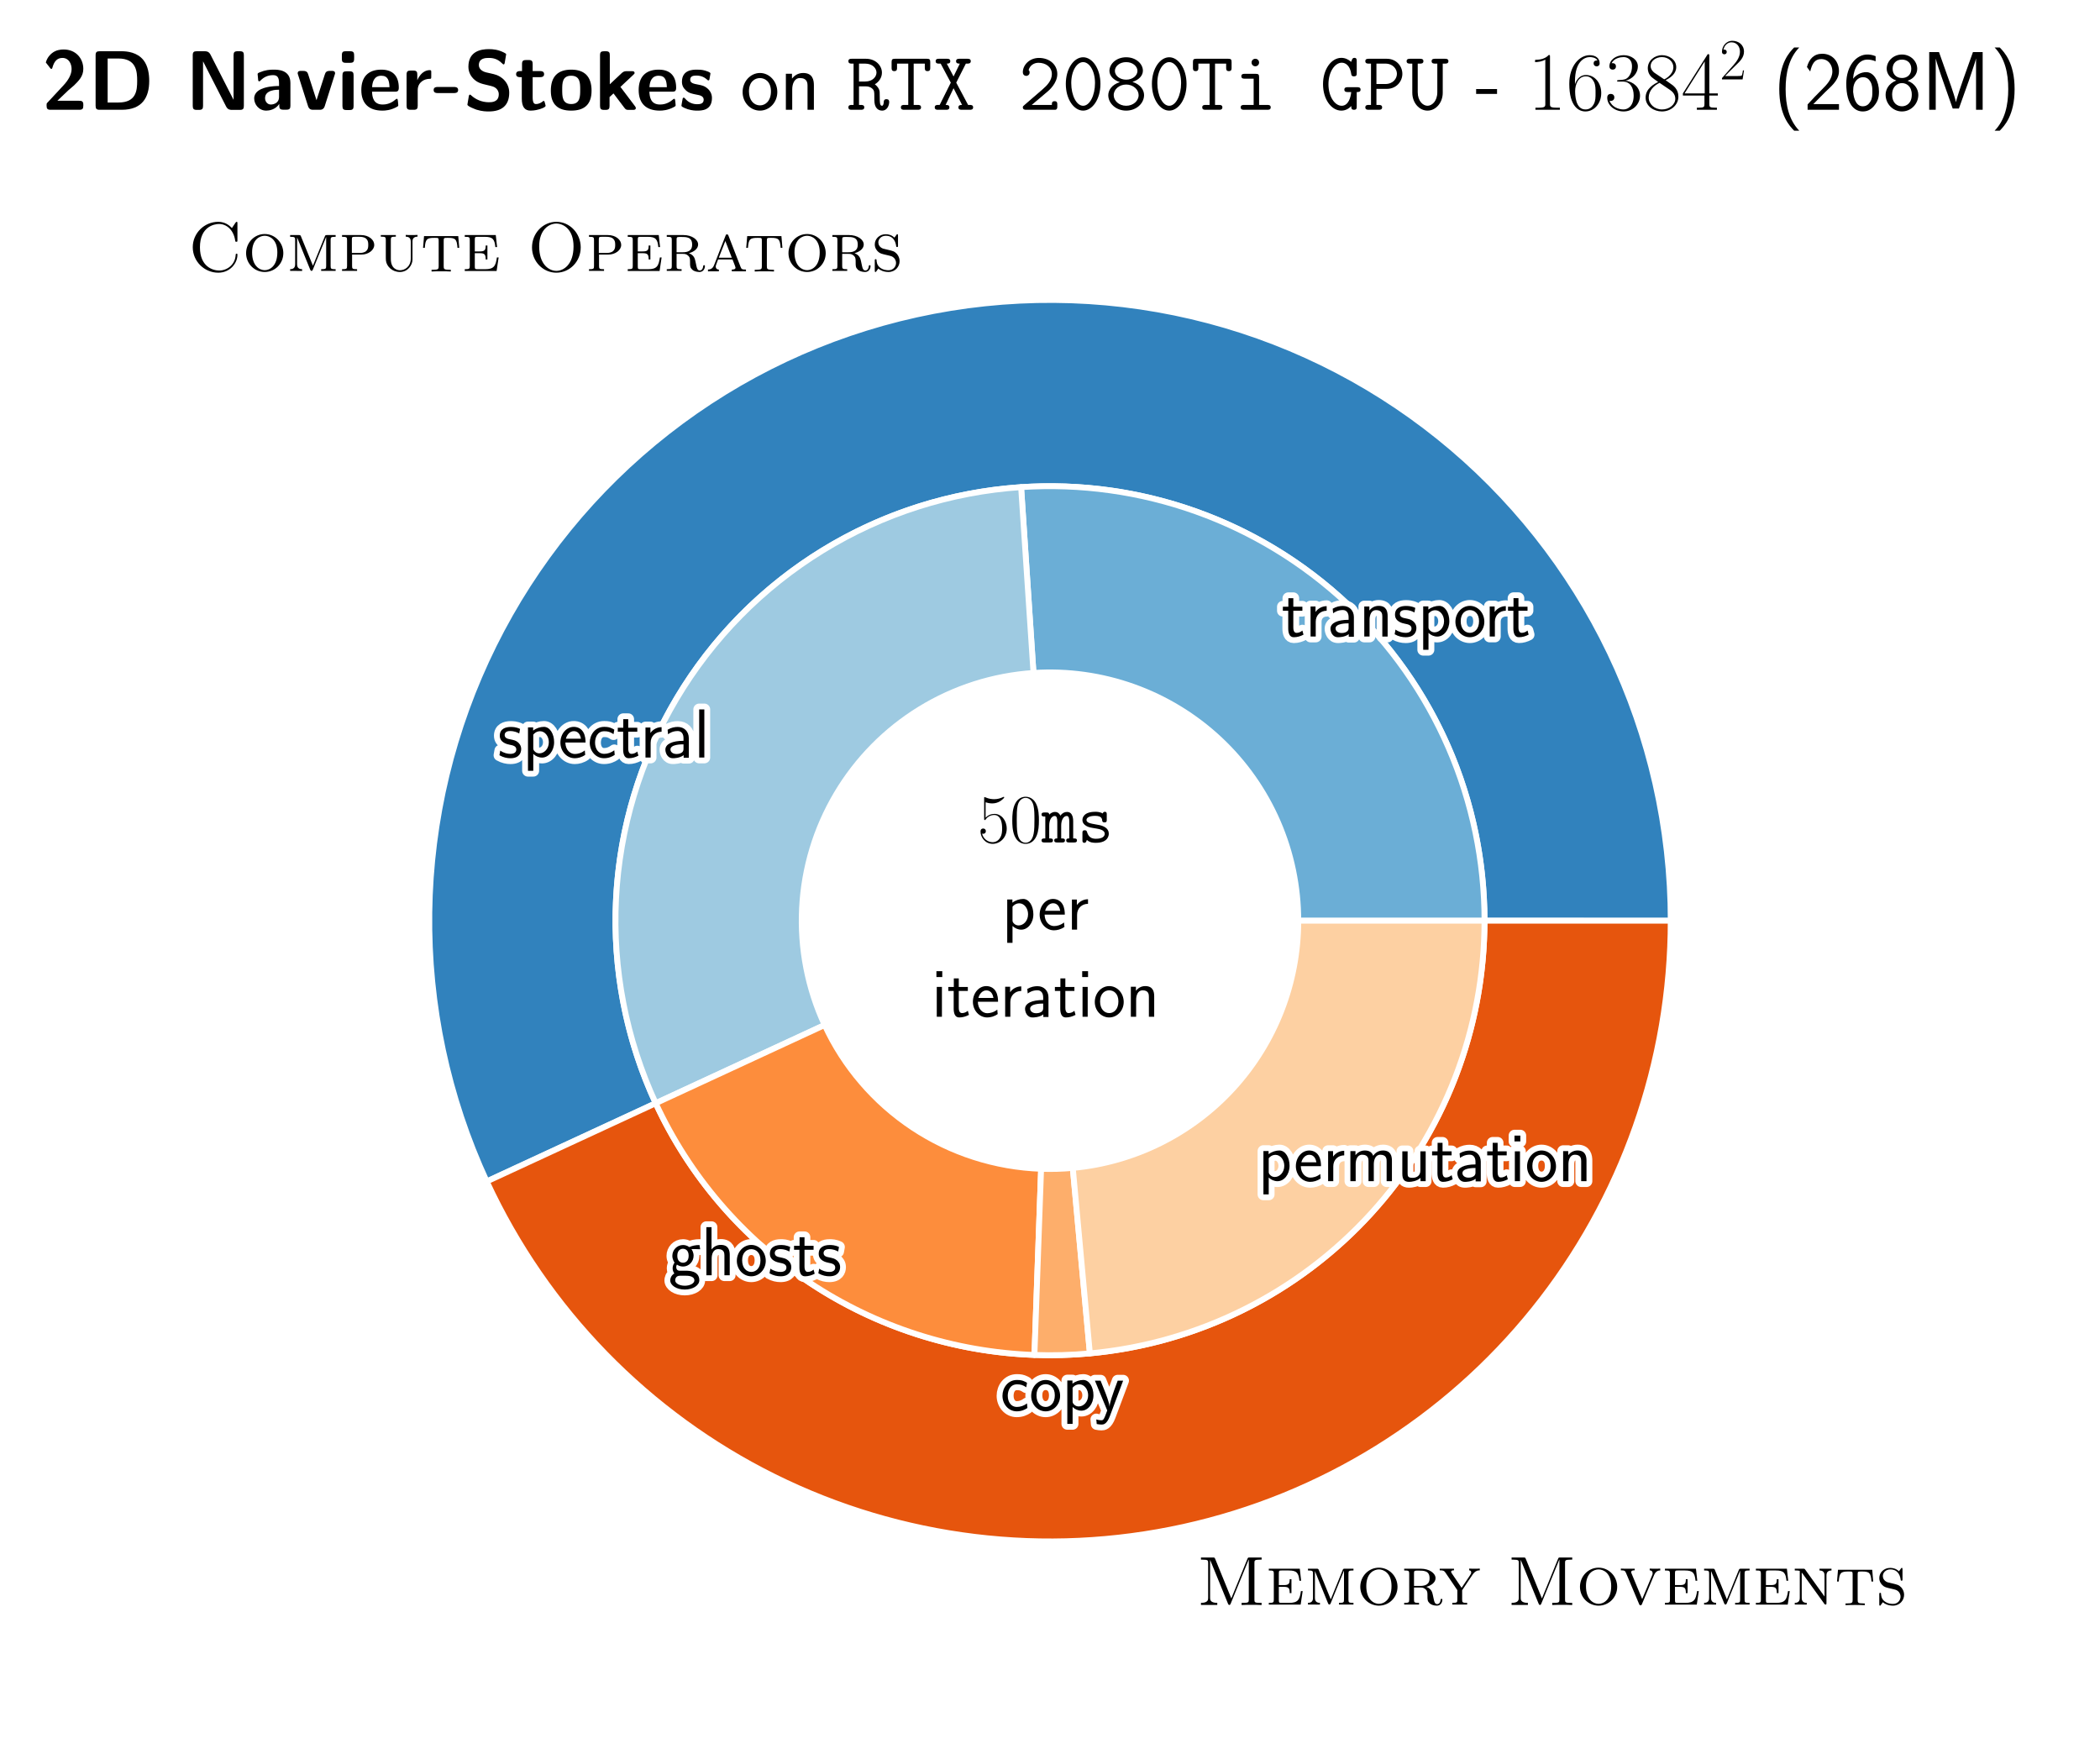
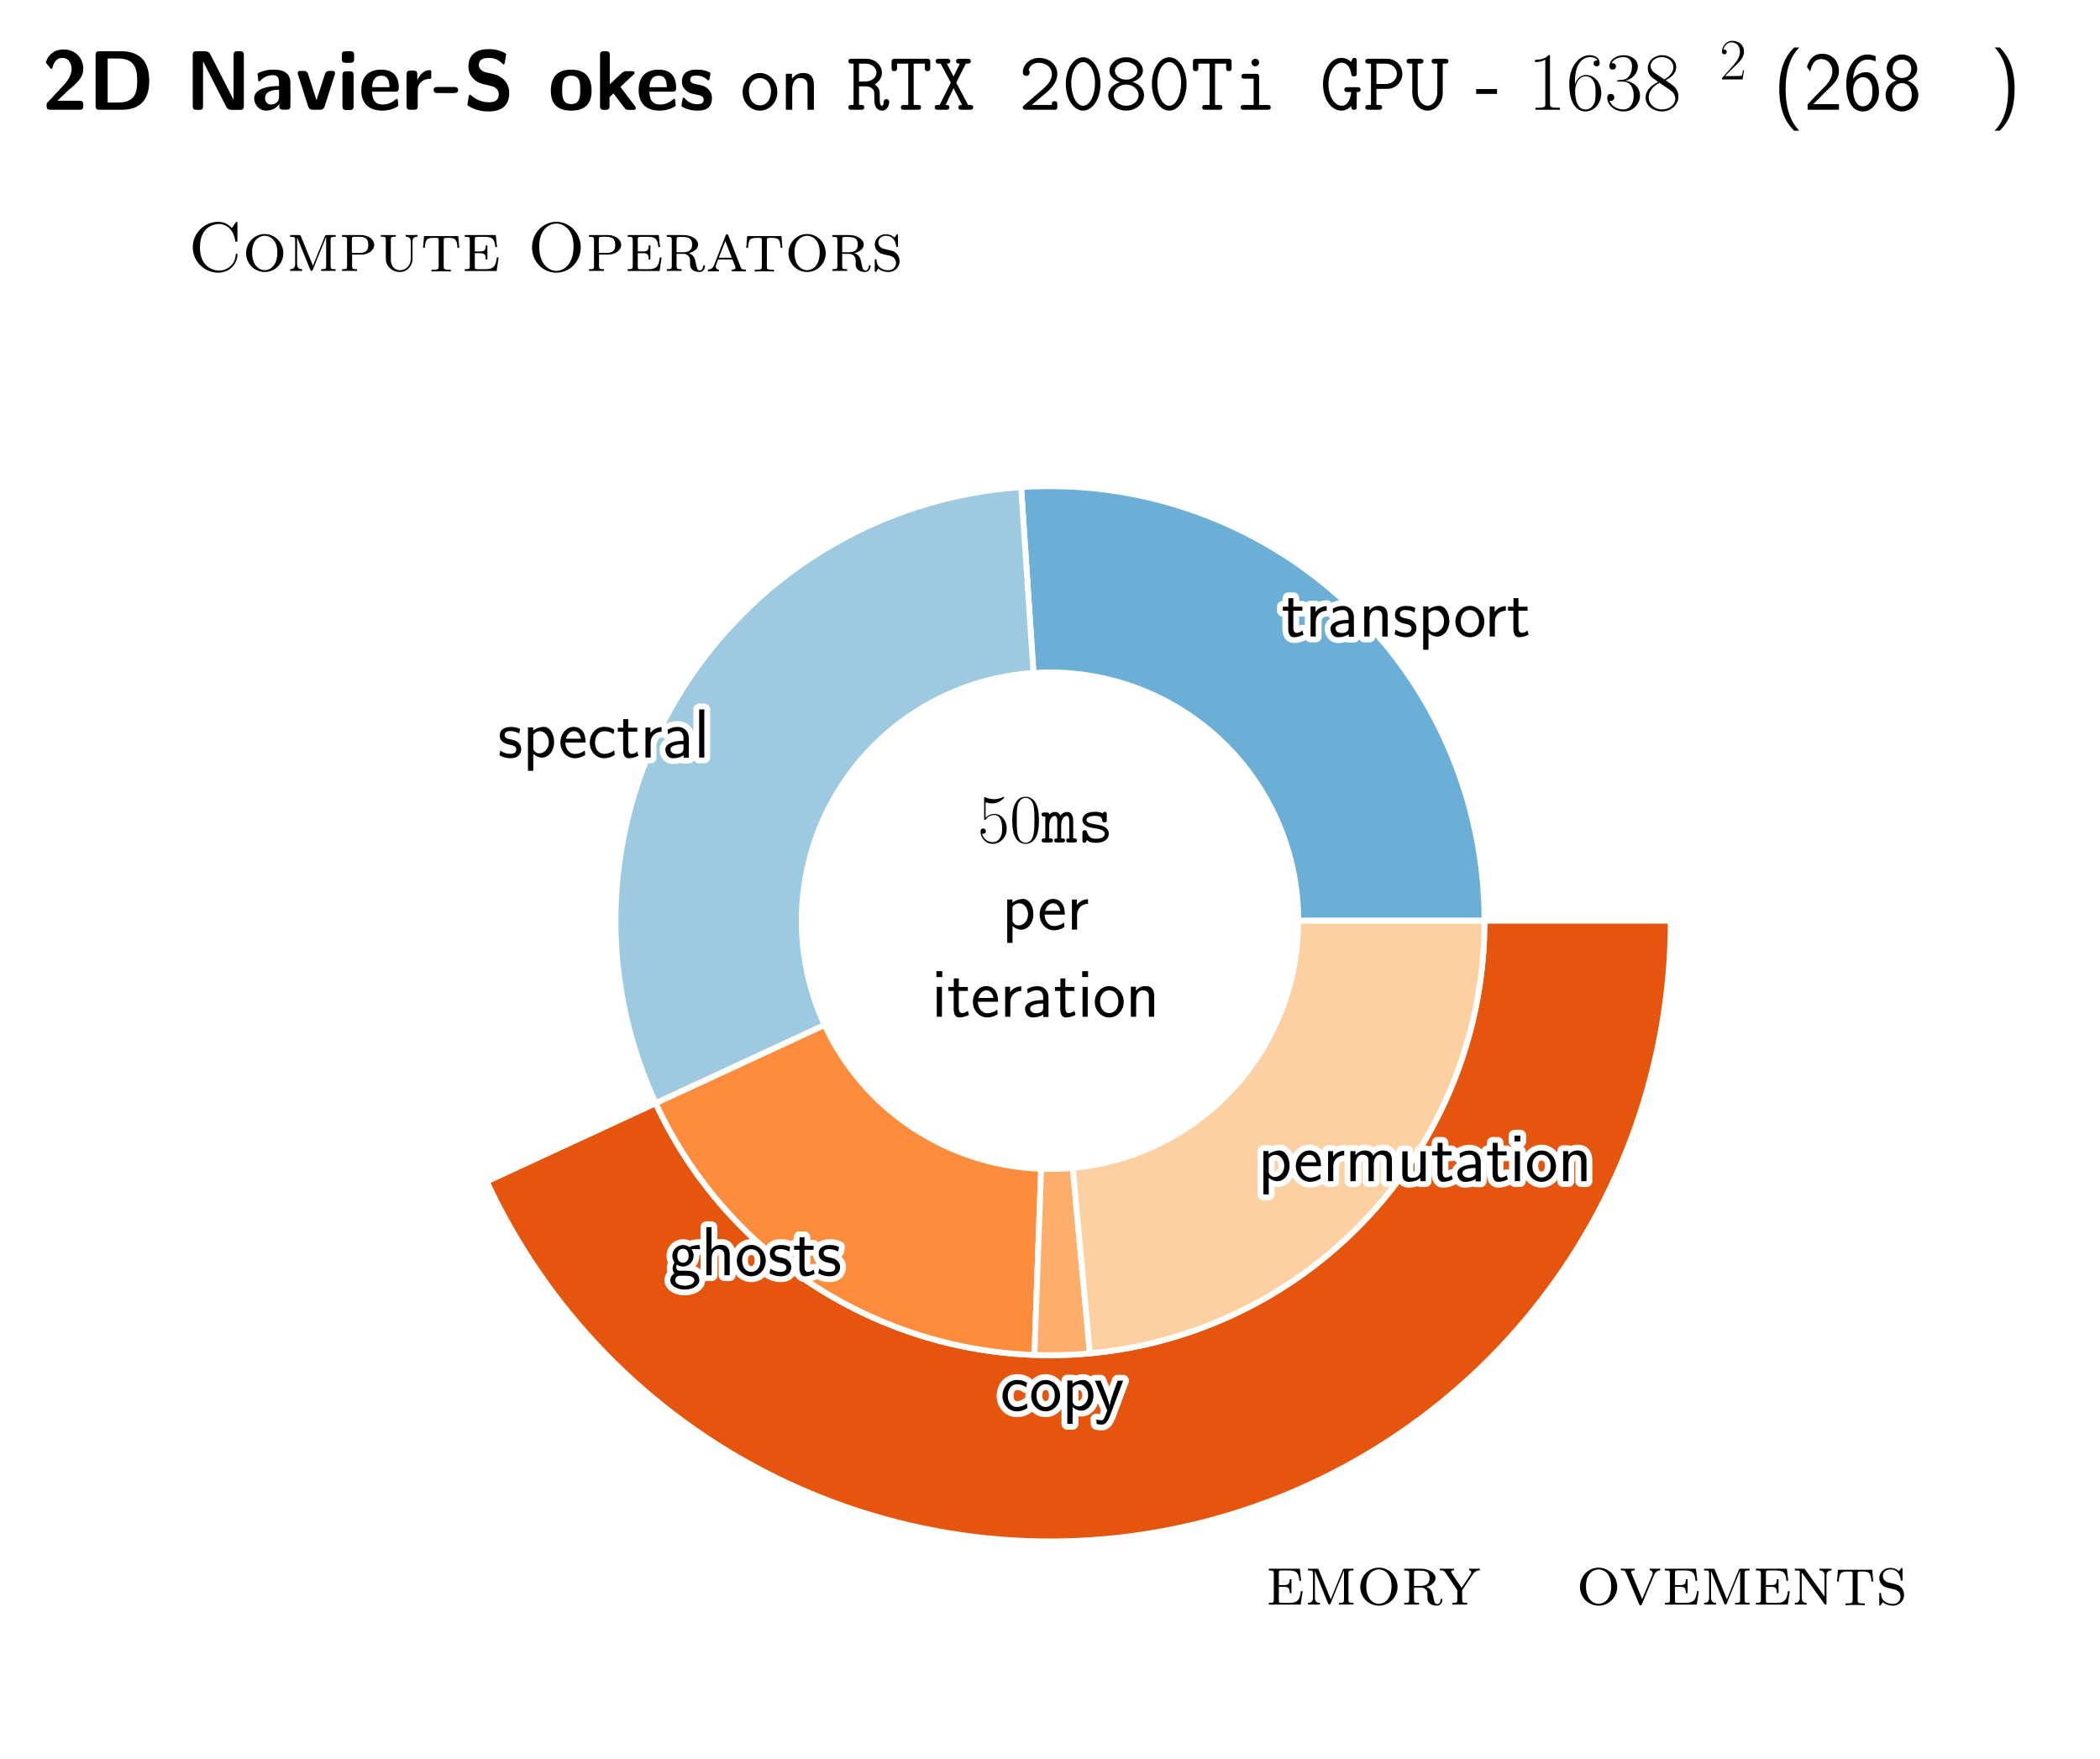
<svg xmlns="http://www.w3.org/2000/svg" xmlns:xlink="http://www.w3.org/1999/xlink" id="svg321" width="360.118pt" viewBox="0 0 360.118 301.638" version="1.1" height="301.638pt">
  <defs id="defs4">
    <style id="style2" type="text/css">
*{stroke-linecap:butt;stroke-linejoin:round;}
  </style>
  </defs>
  <path id="path6" style="fill:#ffffff;stroke-linecap:butt;stroke-linejoin:round" d="M 0,301.638 H 360.118 V 0 H 0 Z" />
  <g style="stroke-linecap:butt;stroke-linejoin:round" id="patch_2">
-     <path id="path9" style="fill:#3182bd;stroke:#ffffff;stroke-linecap:butt;stroke-linejoin:miter" d="m 286.504,157.882 c 0,-15.922 -3.573,-31.643 -10.454,-46.002 C 269.169,97.522 259.153,84.889 246.743,74.914 234.332,64.939 219.84,57.875 204.337,54.243 188.835,50.612 172.713,50.504 157.164,53.929 141.614,57.354 127.029,64.224 114.487,74.033 101.944,83.841 91.761,96.34 84.689,110.605 c -7.072,14.266 -10.854,29.938 -11.066,45.859 -0.212,15.921 3.15,31.688 9.84,46.137 l 28.979,-13.416 c -4.682,-10.114 -7.036,-21.151 -6.888,-32.296 0.149,-11.145 2.796,-22.115 7.746,-32.101 4.95,-9.986 12.079,-18.735 20.858,-25.601 8.78,-6.866 18.989,-11.675 29.874,-14.072 10.885,-2.397 22.17,-2.322 33.022,0.22 10.852,2.542 20.996,7.487 29.684,14.469 8.687,6.982 15.699,15.826 20.515,25.877 4.817,10.051 7.318,21.056 7.318,32.201 z" />
-   </g>
+     </g>
  <g style="stroke-linecap:butt;stroke-linejoin:round" id="patch_3">
    <path id="path12" style="fill:#e6550d;stroke:#ffffff;stroke-linecap:butt;stroke-linejoin:miter" d="m 83.463,202.601 c 10.187,22.005 27.593,39.881 49.319,50.651 21.725,10.77 46.492,13.799 70.172,8.584 23.681,-5.216 44.883,-18.369 60.073,-37.27 15.191,-18.9 23.476,-42.435 23.476,-66.684 h -31.933 c 0,16.974 -5.8,33.448 -16.433,46.679 -10.633,13.23 -25.475,22.438 -42.051,26.089 -16.576,3.651 -33.913,1.53 -49.121,-6.009 -15.208,-7.539 -27.392,-20.052 -34.523,-35.456 z" />
  </g>
  <g style="stroke-linecap:butt;stroke-linejoin:round" id="patch_4">
    <path id="path15" style="fill:#6baed6;stroke:#ffffff;stroke-linecap:butt;stroke-linejoin:miter" d="m 254.57,157.882 c 0,-10.202 -2.095,-20.296 -6.156,-29.655 -4.06,-9.359 -10,-17.785 -17.45,-24.755 -7.45,-6.97 -16.252,-12.336 -25.861,-15.765 -9.608,-3.429 -19.819,-4.849 -29.999,-4.171 l 2.123,31.863 c 5.817,-0.388 11.652,0.424 17.142,2.383 5.49,1.96 10.52,5.026 14.778,9.009 4.257,3.983 7.651,8.798 9.971,14.146 2.32,5.348 3.517,11.116 3.517,16.946 z" />
  </g>
  <g style="stroke-linecap:butt;stroke-linejoin:round" id="patch_5">
    <path id="path18" style="fill:#9ecae1;stroke:#ffffff;stroke-linecap:butt;stroke-linejoin:miter" d="m 175.105,83.536 c -12.064,0.804 -23.754,4.532 -34.055,10.862 -10.302,6.33 -18.909,15.073 -25.078,25.473 -6.168,10.399 -9.713,22.146 -10.328,34.221 -0.615,12.075 1.718,24.121 6.798,35.093 l 28.979,-13.416 c -2.903,-6.27 -4.236,-13.153 -3.884,-20.053 0.351,-6.9 2.377,-13.612 5.902,-19.555 3.525,-5.943 8.443,-10.939 14.33,-14.556 5.887,-3.617 12.566,-5.748 19.46,-6.207 z" />
  </g>
  <g style="stroke-linecap:butt;stroke-linejoin:round" id="patch_6">
    <path id="path21" style="fill:#fd8d3c;stroke:#ffffff;stroke-linecap:butt;stroke-linejoin:miter" d="m 112.442,189.185 c 5.782,12.49 14.914,23.137 26.377,30.755 11.463,7.618 24.817,11.912 38.572,12.405 l 1.143,-31.913 c -7.86,-0.282 -15.49,-2.736 -22.041,-7.089 -6.551,-4.353 -11.769,-10.437 -15.073,-17.574 z" />
  </g>
  <g style="stroke-linecap:butt;stroke-linejoin:round" id="patch_7">
    <path id="path24" style="fill:#fdae6b;stroke:#ffffff;stroke-linecap:butt;stroke-linejoin:miter" d="m 177.391,232.346 c 1.585,0.057 3.172,0.063 4.758,0.018 1.586,-0.044 3.17,-0.14 4.75,-0.285 l -2.931,-31.799 c -0.903,0.083 -1.808,0.138 -2.714,0.163 -0.906,0.025 -1.813,0.022 -2.719,-0.011 z" />
  </g>
  <g style="stroke-linecap:butt;stroke-linejoin:round" id="patch_8">
    <path id="path27" style="fill:#fdd0a2;stroke:#ffffff;stroke-linecap:butt;stroke-linejoin:miter" d="m 186.898,232.079 c 18.494,-1.705 35.698,-10.264 48.213,-23.986 12.515,-13.722 19.459,-31.639 19.459,-50.211 h -31.933 c 0,10.613 -3.968,20.851 -11.119,28.692 -7.152,7.841 -16.982,12.732 -27.55,13.706 z" />
  </g>
  <g style="stroke-linecap:butt;stroke-linejoin:round" id="matplotlib.axis_1" />
  <g style="stroke-linecap:butt;stroke-linejoin:round" id="matplotlib.axis_2" />
  <g style="stroke-linecap:butt;stroke-linejoin:round" id="text_1">
    <defs id="defs44">
      <path style="stroke-linecap:butt;stroke-linejoin:round" id="CMR17-53" d="M 11.406,57.688 C 12.406,57.281 16.5,56 20.703,56 30,56 35.094,61.109 38,64.062 38,64.953 38,65.5 37.406,65.5 c -0.109,0 -0.312,0 -1.109,-0.453 -3.5,-1.641 -7.594,-2.969 -12.594,-2.969 -3,0 -7.5,0.406 -12.406,2.594 -1.094,0.5 -1.297,0.5 -1.391,0.5 -0.5,0 -0.609,-0.109 -0.609,-2.094 v -28.656 c 0,-1.781 0,-2.281 1,-2.281 0.5,0 0.703,0.203 1.203,0.891 3.203,4.484 7.594,6.375 12.594,6.375 3.5,0 11,-2.188 11,-19.266 0,-3.188 0,-8.969 -3,-13.562 -2.5,-4.094 -6.391,-6.188 -10.688,-6.188 C 14.797,0.391 8.094,5 6.297,12.719 6.703,12.609 7.5,12.422 7.906,12.422 c 1.297,0 3.797,0.703 3.797,3.797 C 11.703,18.906 9.797,20 7.906,20 5.594,20 4.094,18.594 4.094,15.797 4.094,7.094 11,-2 21.594,-2 c 10.312,0 20.109,8.875 20.109,21.75 0,11.969 -7.797,21.25 -17.5,21.25 -5.109,0 -9.406,-1.891 -12.797,-5.469 z" />
      <path style="stroke-linecap:butt;stroke-linejoin:round" id="CMR17-48" d="M 42,31.641 C 42,37.75 41.906,48.125 37.703,56.109 34,63.109 28.094,65.594 22.906,65.594 18.094,65.594 12,63.406 8.203,56.203 4.203,48.719 3.797,39.438 3.797,31.641 3.797,25.953 3.906,17.281 7,9.672 11.297,-0.609 19,-2 22.906,-2 27.5,-2 34.5,-0.109 38.594,9.375 41.594,16.281 42,24.359 42,31.641 Z M 22.906,-0.406 c -6.406,0 -10.203,5.484 -11.609,13.094 -1.094,5.875 -1.094,14.469 -1.094,20.062 0,7.688 0,14.078 1.297,20.172 C 13.406,61.391 19,64 22.906,64 27,64 32.297,61.297 34.203,53.125 35.5,47.438 35.594,40.734 35.594,32.75 c 0,-6.5 0,-14.484 -1.188,-20.375 -2.109,-10.891 -8,-12.781 -11.5,-12.781 z" />
      <path style="stroke-linecap:butt;stroke-linejoin:round" id="CMTT12-109" d="m 45.297,30.359 c 0,2.203 0,13.438 -8.797,13.438 -3.5,0 -6.906,-1.609 -9.594,-5.312 -0.609,1.5 -2.812,5.312 -7.609,5.312 -4.5,0 -7.594,-2.969 -8.391,-3.875 C 10.797,43 8.703,43 6.906,43 h -3 c -1.406,0 -4,0 -4,-2.891 0,-2.906 2.297,-2.906 5.391,-2.906 V 5.797 c -3.203,0 -5.391,0 -5.391,-2.891 C -0.094,0 2.5,0 3.906,0 h 8.391 c 1.406,0 4,0 4,2.906 0,2.891 -2.297,2.891 -5.391,2.891 V 24.25 c 0,8.422 3.594,13.75 8,13.75 C 21.703,38 22.5,34.484 22.5,29.766 V 5.797 c -1.703,0 -4.406,0 -4.406,-2.891 C 18.094,0 20.797,0 22.203,0 H 29.5 c 1.406,0 4,0 4,2.906 0,2.891 -2.297,2.891 -5.406,2.891 V 24.25 c 0,8.422 3.609,13.75 8,13.75 2.812,0 3.609,-3.516 3.609,-8.234 V 5.797 c -1.703,0 -4.406,0 -4.406,-2.891 C 35.297,0 38,0 39.406,0 h 7.297 c 1.391,0 4,0 4,2.906 0,2.891 -2.297,2.891 -5.406,2.891 z" />
      <path style="stroke-linecap:butt;stroke-linejoin:round" id="CMTT12-115" d="M 42,40.203 C 42,41.797 42,44 39.203,44 c -2.406,0 -3,-2.297 -3,-2.406 C 32.203,44 27.594,44 25.594,44 c -16.297,0 -18.5,-8.281 -18.5,-11.672 0,-4.094 2.406,-6.875 5.812,-8.781 C 16.094,21.75 19,21.266 27.203,19.969 c 3.891,-0.703 11.891,-2 11.891,-7.484 0,-3.703 -3.391,-7.188 -12.688,-7.188 -6.406,0 -10.609,2.5 -12.703,9.703 -0.5,1.391 -0.797,2.5 -3.297,2.5 -3.312,0 -3.312,-1.906 -3.312,-3.906 V 3.297 C 7.094,1.688 7.094,-0.5 9.906,-0.5 11.094,-0.5 12,-0.5 13.5,3.594 18.094,-0.5 23.297,-0.5 26.406,-0.5 c 18.5,0 18.5,11.969 18.5,12.969 0,10.359 -12.406,12.469 -17.203,13.156 -8.797,1.5 -14.797,2.5 -14.797,6.688 0,2.703 3.094,5.891 12.5,5.891 9.5,0 9.891,-4.5 10.094,-7.109 0.203,-2 2,-2.297 3.203,-2.297 C 42,28.797 42,30.594 42,32.594 Z" />
      <path style="stroke-linecap:butt;stroke-linejoin:round" id="CMSS17-112" d="m 15.094,5.203 c 3.312,-3.188 7.812,-5.281 12.609,-5.281 C 37,-0.078 45,9.422 45,22.062 45,33.734 39,44 30.406,44 c -5,0 -11,-1.781 -15.5,-5.375 v 4.578 H 7.5 V -19 h 7.594 z m 0,27.609 c 0.812,1.188 4.203,4.922 9.703,4.922 7,0 12.609,-7.109 12.609,-15.672 0,-9.766 -6.812,-16.062 -13.5,-16.062 -2,0 -4.109,0.484 -6.109,2.172 C 15.094,10.531 15.094,12 15.094,13.391 Z" />
      <path style="stroke-linecap:butt;stroke-linejoin:round" id="CMSS17-101" d="m 39.094,21.516 c 0,3.328 -0.188,9.781 -3.391,15.125 C 32.203,42.391 26.5,44 22.203,44 11.797,44 3,34.188 3,21.484 3,9.094 12.094,-1 23.594,-1 c 4.5,0 10,1.297 15,4.875 0,0.406 -0.188,2.594 -0.297,2.688 C 38.297,6.766 38,9.844 38,10.25 33.203,6.359 27.703,5.078 23.703,5.078 c -6.406,0 -13.297,5.344 -13.609,16.438 z M 10.906,27 c 1.297,5.562 5.688,10.828 11.297,10.828 1.5,0 8.5,0 10.297,-10.828 z" />
      <path style="stroke-linecap:butt;stroke-linejoin:round" id="CMSS17-114" d="M 14.906,21.297 C 14.906,30.703 21.797,37 30.594,37 v 6.578 c -6.391,0 -12.391,-3.188 -16,-8.375 V 43.094 H 7.5 V 0 h 7.406 z" />
      <path style="stroke-linecap:butt;stroke-linejoin:round" id="CMSS17-105" d="M 15.297,65.359 H 6.906 V 57 h 8.391 z m -0.5,-22.562 H 7.406 V 0 h 7.391 z" />
      <path style="stroke-linecap:butt;stroke-linejoin:round" id="CMSS17-116" d="m 16.703,37 h 13 v 5.766 h -13 V 55 H 9.594 V 42.766 H 1.703 V 37 H 9.406 V 11.703 C 9.406,6 10.703,-1 17.297,-1 c 5,0 9.609,1.391 14,3.688 l -1.594,5.875 c -2.406,-2.094 -5.297,-3.297 -8.406,-3.297 -4.391,0 -4.594,5.609 -4.594,8.109 z" />
      <path style="stroke-linecap:butt;stroke-linejoin:round" id="CMSS17-97" d="M 37.594,27.984 C 37.594,37.375 30.906,43.875 21.906,43.875 17.5,43.875 12.703,43.078 7.203,39.891 l 0.594,-6.531 C 10.297,35.125 14.594,38 21.797,38 26.906,38 30,34.062 30,27.844 V 24 C 14,24 4,19.344 4,11.344 4,7.203 6.5,-1 14.797,-1 c 1.5,0 9.609,0 15.406,4.391 v -3.688 H 37.594 Z M 30,12.75 C 30,10.953 30,8.562 27,6.781 24.406,5.078 21.094,5.078 19.703,5.078 c -5,0 -8.406,2.906 -8.406,6.547 0,7.297 15.609,7.297 18.703,7.297 z" />
      <path style="stroke-linecap:butt;stroke-linejoin:round" id="CMSS17-111" d="M 44.203,21.188 C 44.203,34 34.703,44 23.5,44 12,44 2.703,33.703 2.703,21.188 2.703,8.5 12.297,-1 23.406,-1 34.797,-1 44.203,8.797 44.203,21.188 Z M 23.5,5.266 c -7.094,0 -13.203,5.812 -13.203,16.734 0,11.609 7.109,15.922 13.109,15.922 6.5,0 13.188,-4.703 13.188,-15.922 0,-11.328 -6.5,-16.734 -13.094,-16.734 z" />
      <path style="stroke-linecap:butt;stroke-linejoin:round" id="CMSS17-110" d="M 40.906,29.328 C 40.906,35.672 39.406,44 28.094,44 21.703,44 17.5,40.719 14.703,37.328 V 43.094 H 7.406 V 0 H 15 V 24.359 C 15,30.688 17.406,37.938 24.203,37.938 33,37.938 33.297,32 33.297,28.578 V 0 h 7.609 z" />
    </defs>
    <g style="stroke-linecap:butt;stroke-linejoin:round" id="g78" transform="matrix(0.12,0,0,-0.12,159.757,174.354)">
      <use height="100%" width="100%" y="0" x="0" style="stroke-linecap:butt;stroke-linejoin:round" id="use46" xlink:href="#CMR17-53" transform="matrix(0.996,0,0,0.996,65.815,249.066)" />
      <use height="100%" width="100%" y="0" x="0" style="stroke-linecap:butt;stroke-linejoin:round" id="use48" xlink:href="#CMR17-48" transform="matrix(0.996,0,0,0.996,111.506,249.066)" />
      <use height="100%" width="100%" y="0" x="0" style="stroke-linecap:butt;stroke-linejoin:round" id="use50" xlink:href="#CMTT12-109" transform="matrix(0.996,0,0,0.996,157.196,249.066)" />
      <use height="100%" width="100%" y="0" x="0" style="stroke-linecap:butt;stroke-linejoin:round" id="use52" xlink:href="#CMTT12-115" transform="matrix(0.996,0,0,0.996,208.462,249.066)" />
      <use height="100%" width="100%" y="0" x="0" style="stroke-linecap:butt;stroke-linejoin:round" id="use54" xlink:href="#CMSS17-112" transform="matrix(0.996,0,0,0.996,100.594,124.533)" />
      <use height="100%" width="100%" y="0" x="0" style="stroke-linecap:butt;stroke-linejoin:round" id="use56" xlink:href="#CMSS17-101" transform="matrix(0.996,0,0,0.996,151.401,124.533)" />
      <use height="100%" width="100%" y="0" x="0" style="stroke-linecap:butt;stroke-linejoin:round" id="use58" xlink:href="#CMSS17-114" transform="matrix(0.996,0,0,0.996,193.04,124.533)" />
      <use height="100%" width="100%" y="0" x="0" style="stroke-linecap:butt;stroke-linejoin:round" id="use60" xlink:href="#CMSS17-105" transform="scale(0.996)" />
      <use height="100%" width="100%" y="0" x="0" style="stroke-linecap:butt;stroke-linejoin:round" id="use62" xlink:href="#CMSS17-116" transform="matrix(0.996,0,0,0.996,22.181,0)" />
      <use height="100%" width="100%" y="0" x="0" style="stroke-linecap:butt;stroke-linejoin:round" id="use64" xlink:href="#CMSS17-101" transform="matrix(0.996,0,0,0.996,56.012,0)" />
      <use height="100%" width="100%" y="0" x="0" style="stroke-linecap:butt;stroke-linejoin:round" id="use66" xlink:href="#CMSS17-114" transform="matrix(0.996,0,0,0.996,97.651,0)" />
      <use height="100%" width="100%" y="0" x="0" style="stroke-linecap:butt;stroke-linejoin:round" id="use68" xlink:href="#CMSS17-97" transform="matrix(0.996,0,0,0.996,129.561,0)" />
      <use height="100%" width="100%" y="0" x="0" style="stroke-linecap:butt;stroke-linejoin:round" id="use70" xlink:href="#CMSS17-116" transform="matrix(0.996,0,0,0.996,174.483,0)" />
      <use height="100%" width="100%" y="0" x="0" style="stroke-linecap:butt;stroke-linejoin:round" id="use72" xlink:href="#CMSS17-105" transform="matrix(0.996,0,0,0.996,208.314,0)" />
      <use height="100%" width="100%" y="0" x="0" style="stroke-linecap:butt;stroke-linejoin:round" id="use74" xlink:href="#CMSS17-111" transform="matrix(0.996,0,0,0.996,230.495,0)" />
      <use height="100%" width="100%" y="0" x="0" style="stroke-linecap:butt;stroke-linejoin:round" id="use76" xlink:href="#CMSS17-110" transform="matrix(0.996,0,0,0.996,277.339,0)" />
    </g>
  </g>
  <g style="stroke-linecap:butt;stroke-linejoin:round" id="text_2">
    <defs id="defs92">
      <path style="stroke-linecap:butt;stroke-linejoin:round" id="CMCSC10-67" d="M 63.406,62.078 C 60.094,65.484 54,71 43.703,71 24,71 7.203,54.938 7.203,34.547 7.203,14.062 24,-2 43.797,-2 c 16.906,0 27.5,13.656 27.5,25.609 0,1 0,1.703 -1.297,1.703 -1.094,0 -1.094,-0.594 -1.203,-1.609 C 68,9.141 56.297,1.109 45.094,1.109 36.297,1.109 17.5,6.328 17.5,34.453 c 0,29.625 20.5,33.438 27.406,33.438 10.688,0 20.891,-8.328 23.188,-23.797 0.203,-1.406 0.312,-1.719 1.609,-1.719 1.594,0 1.594,0.312 1.594,2.422 V 68.594 c 0,1.703 0,2.406 -1.094,2.406 -0.406,0 -0.797,0 -1.609,-1.203 z" />
      <path style="stroke-linecap:butt;stroke-linejoin:round" id="CMCSC10-111" d="M 58.5,26.047 C 58.5,41.047 46.594,53.5 31.797,53.5 16.906,53.5 5.094,41.047 5.094,26.047 5.094,10.859 17.203,-1 31.797,-1 46.406,-1 58.5,10.859 58.5,26.047 Z M 31.797,1.609 c -7.094,0 -18.094,5.734 -18.094,25.547 C 13.703,46.062 25.094,51 31.797,51 38.594,51 49.906,45.953 49.906,27.156 c 0,-19.812 -11,-25.547 -18.109,-25.547 z" />
      <path style="stroke-linecap:butt;stroke-linejoin:round" id="CMCSC10-109" d="M 56.297,49.094 56.406,49 V 7.703 C 56.406,3.594 55.906,3 49.203,3 V 0.578 c 2,0 6.891,0 10.391,0 3.5,0 7.109,0 10.406,0 V 3 c -6.703,0 -7.203,0.594 -7.203,4.703 v 37.094 c 0,4.094 0.5,4.703 7.203,4.703 V 52 H 57.906 C 55.594,52 55.297,52 54.5,50.094 L 37.406,8.016 20.203,50.203 C 19.5,52 18.906,52 16.797,52 H 4.703 v -2.5 c 6.703,0 7.203,-0.609 7.203,-4.703 v -34.188 C 11.906,8.297 11.906,3 4.703,3 V 0.578 c 2.094,0 6.594,0 8.594,0 1.5,0 6.109,0 8.609,-0.094 V 3 c -7.203,0 -7.203,5.297 -7.203,7.609 v 37.688 l 0.094,0.094 18.703,-46 c 0.406,-0.906 0.906,-1.812 1.906,-1.812 1,0 1.5,0.906 1.891,1.812 z" />
      <path style="stroke-linecap:butt;stroke-linejoin:round" id="CMCSC10-112" d="m 32.297,24 c 10,0 18.406,6.297 18.406,13.906 C 50.703,45.109 43.094,52 31.594,52 H 4.5 v -2.5 c 6.703,0 7.203,-0.609 7.203,-4.703 V 7.703 C 11.703,3.594 11.203,3 4.5,3 V 0.578 c 2.906,0 8.594,0 10.797,0 2.203,0 7.797,0 10.797,0 V 3 c -6.688,0 -7.188,0.594 -7.188,4.719 V 24 Z M 18.594,45.188 c 0,4 0.5,4.312 4,4.312 H 29.5 c 12.594,0 12.594,-7.609 12.594,-11.609 0,-3.875 0,-11.578 -12.594,-11.578 H 18.594 Z" />
      <path style="stroke-linecap:butt;stroke-linejoin:round" id="CMCSC10-117" d="m 18.703,44.969 c 0,4.125 0.5,4.734 7.203,4.734 V 52 C 23,52 17.297,52 15.094,52 12.906,52 7.297,52 4.297,52 v -2.297 c 6.797,0 7.203,-0.609 7.203,-4.938 v -21.875 c 0,-2.531 0,-6.25 0.203,-7.562 C 12.594,7.156 20.594,-1 31.703,-1 c 11.594,0 18,10.281 18.094,17.641 V 43.438 C 49.906,47.469 52.5,49.703 57,49.703 v 2.5 C 54.5,52 49.203,52 48.594,52 c -2.797,0 -5.688,0 -8.5,0.203 v -2.5 c 7.203,0 7.203,-5.344 7.203,-7.672 V 18.359 c 0,-11.719 -8.594,-16.844 -15.391,-16.844 -3,0 -13.203,1.203 -13.203,16.312 z" />
      <path style="stroke-linecap:butt;stroke-linejoin:round" id="CMCSC10-116" d="M 54.094,50.516 H 5 L 3.594,33.609 h 2.5 C 7,46.203 9,48 20.094,48 25.703,48 26,48 26,43.703 V 7.312 c 0,-4 -0.406,-5.094 -8.094,-5.094 H 15.797 V -0.297 C 19.703,0 25.594,0 29.594,0 c 4,0 9.906,0 13.812,-0.297 V 2.219 h -2.109 c -7.703,0 -8.094,1.094 -8.094,5.094 V 43.703 C 33.203,48 33.5,48 39.094,48 49.906,48 52.094,46.297 53,33.609 h 2.5 z" />
      <path style="stroke-linecap:butt;stroke-linejoin:round" id="CMCSC10-101" d="m 48.797,52 h -44.5 V 49.484 C 11,49.484 11.5,48.891 11.5,44.75 V 7.734 C 11.5,3.594 11,3 4.297,3 V 0.484 H 50 l 2.906,19.422 h -2.5 C 48.703,7.797 46.297,3 33.5,3 H 22.703 c -3.5,0 -4,0.297 -4,4.281 V 26 h 7 c 7.391,0 8.594,-2.062 8.594,-8.984 h 2.5 V 37 h -2.5 c 0,-6.531 -1.203,-8.484 -8.594,-8.484 h -7 V 45.156 c 0,4.031 0.5,4.328 4,4.328 H 32.906 c 11.594,0 14.188,-3.562 15.297,-14.734 h 2.5 z" />
      <path style="stroke-linecap:butt;stroke-linejoin:round" id="CMCSC10-79" d="m 77.094,34.25 c 0,20.594 -16,36.75 -34.891,36.75 -19.297,0 -35,-16.359 -35,-36.75 0,-20.297 15.891,-36.25 34.891,-36.25 19.312,0 35,16.156 35,36.25 z M 42.203,0.609 C 31.406,0.609 17.5,10.047 17.5,35.75 17.5,60.266 32,68.5 42.094,68.5 c 10.5,0 24.703,-8.531 24.703,-32.75 0,-26.219 -14.391,-35.141 -24.594,-35.141 z" />
      <path style="stroke-linecap:butt;stroke-linejoin:round" id="CMCSC10-114" d="m 18.594,45.016 c 0,2.484 0.203,3.469 1.203,3.969 0.703,0.312 3.406,0.312 5.203,0.312 7.406,0 15.906,0 15.906,-10.781 0,-3.953 -0.5,-11.203 -13.5,-11.203 h -8.812 z M 36.297,26 C 43.297,27.812 49.5,32.328 49.5,38.453 49.5,45.484 40.594,52 28.5,52 h -24 v -2.5 c 6.703,0 7.203,-0.609 7.203,-4.703 V 7.703 C 11.703,3.594 11.203,3 4.5,3 V 0.578 c 3,0 7.797,0 10.594,0 2.906,0 8.109,0 10.703,0 V 3 C 19.094,3 18.594,3.594 18.594,7.688 V 25 h 9 c 2.5,0 5.109,0 8.203,-3.109 2.109,-2.203 2.109,-4.625 2.109,-9.031 0,-5.625 0,-7.438 3.188,-10.547 C 42.906,0.5 46.906,-1 51.406,-1 c 6.391,0 7.891,6.266 7.891,8.281 0,0.516 0,1.516 -1.297,1.516 -1.094,0 -1.203,-0.922 -1.203,-1.328 -0.703,-6.266 -4.297,-6.266 -5,-6.266 -2,0 -2.891,1.312 -3.5,2.422 C 47.5,5.219 46.906,8.031 45.594,14.453 44.797,17.969 43.797,23.094 36.297,26 Z" />
      <path style="stroke-linecap:butt;stroke-linejoin:round" id="CMCSC10-97" d="M 32.906,50.812 C 32.297,52.406 31.797,53 30.703,53 29.297,53 29.094,52.406 28.594,51.094 L 12.5,9.734 C 11.406,7.031 9.703,2.516 3.406,2.516 V -0.094 C 5.594,0 8.5,0 10.703,0 12.406,0 17,0 19,0 v 2.516 c -4.203,0 -4.5,3.469 -4.5,4.391 0,0.812 0,1.016 3.406,10.094 h 20.688 l 2.203,-5.641 c 0.797,-2.016 2.109,-5.438 2.109,-6.031 0,-2.812 -3.609,-2.812 -5.312,-2.812 V 0 C 40.297,0 46.203,0 48.203,0 51.594,0 55.5,0 57.906,0 v 2.516 c -5.609,0 -6.5,0.5 -7.812,3.984 z M 37.594,19.5 h -18.688 l 9.391,23.953 z" />
      <path style="stroke-linecap:butt;stroke-linejoin:round" id="CMCSC10-115" d="m 38.406,50.812 c 0,1.594 0,2.391 -1,2.391 -0.609,0 -0.703,-0.094 -2.203,-2.312 -0.5,-0.484 -1.5,-1.984 -1.906,-2.594 C 29.5,52 24.906,53.203 20.797,53.203 11.703,53.203 5.094,46.406 5.094,38.609 5.094,33 8.297,29.703 9.5,28.5 c 3,-2.984 5,-3.391 14.203,-5.484 5.391,-1.312 6.391,-1.5 8.703,-3.609 0.5,-0.391 3.188,-3.094 3.188,-7.5 0,-4.984 -3.891,-10.391 -10.797,-10.391 -2.594,0 -8,0.391 -12.297,3.891 C 8,8.906 7.703,13.812 7.594,16.5 7.5,17.312 6.703,17.406 6.406,17.406 c -1.312,0 -1.312,-0.703 -1.312,-2.484 V 1.391 c 0,-1.594 0,-2.391 1,-2.391 0.609,0 0.703,0.094 2.203,2.312 0.5,0.5 1.5,2 1.906,2.609 C 13.094,1.312 18.297,-1 24.797,-1 34.5,-1 40.703,6.703 40.703,14.594 c 0,6.312 -3.906,10.312 -3.906,10.406 C 33.094,28.812 31.5,29.094 23,31.094 c -2.094,0.5 -5.594,1.312 -6.203,1.516 -5,1.984 -6.594,5.891 -6.594,8.891 0,4.594 4,9.5 10.703,9.5 12.688,0 14.5,-11.703 14.891,-14.891 C 36,35.406 36,34.797 37.094,34.797 c 1.312,0 1.312,0.5 1.312,2.391 z" />
    </defs>
    <g style="stroke-linecap:butt;stroke-linejoin:round" id="g126" transform="matrix(0.12,0,0,-0.12,32.195,46.523)">
      <use height="100%" width="100%" y="0" x="0" style="stroke-linecap:butt;stroke-linejoin:round" id="use94" xlink:href="#CMCSC10-67" transform="scale(0.996)" />
      <use height="100%" width="100%" y="0" x="0" style="stroke-linecap:butt;stroke-linejoin:round" id="use96" xlink:href="#CMCSC10-111" transform="matrix(0.996,0,0,0.996,78.317,0)" />
      <use height="100%" width="100%" y="0" x="0" style="stroke-linecap:butt;stroke-linejoin:round" id="use98" xlink:href="#CMCSC10-109" transform="matrix(0.996,0,0,0.996,141.635,0)" />
      <use height="100%" width="100%" y="0" x="0" style="stroke-linecap:butt;stroke-linejoin:round" id="use100" xlink:href="#CMCSC10-112" transform="matrix(0.996,0,0,0.996,216.022,0)" />
      <use height="100%" width="100%" y="0" x="0" style="stroke-linecap:butt;stroke-linejoin:round" id="use102" xlink:href="#CMCSC10-117" transform="matrix(0.996,0,0,0.996,271.591,0)" />
      <use height="100%" width="100%" y="0" x="0" style="stroke-linecap:butt;stroke-linejoin:round" id="use104" xlink:href="#CMCSC10-116" transform="matrix(0.996,0,0,0.996,332.695,0)" />
      <use height="100%" width="100%" y="0" x="0" style="stroke-linecap:butt;stroke-linejoin:round" id="use106" xlink:href="#CMCSC10-101" transform="matrix(0.996,0,0,0.996,391.585,0)" />
      <use height="100%" width="100%" y="0" x="0" style="stroke-linecap:butt;stroke-linejoin:round" id="use108" xlink:href="#CMCSC10-79" transform="matrix(0.996,0,0,0.996,484.791,0)" />
      <use height="100%" width="100%" y="0" x="0" style="stroke-linecap:butt;stroke-linejoin:round" id="use110" xlink:href="#CMCSC10-112" transform="matrix(0.996,0,0,0.996,568.919,0)" />
      <use height="100%" width="100%" y="0" x="0" style="stroke-linecap:butt;stroke-linejoin:round" id="use112" xlink:href="#CMCSC10-101" transform="matrix(0.996,0,0,0.996,624.488,0)" />
      <use height="100%" width="100%" y="0" x="0" style="stroke-linecap:butt;stroke-linejoin:round" id="use114" xlink:href="#CMCSC10-114" transform="matrix(0.996,0,0,0.996,680.057,0)" />
      <use height="100%" width="100%" y="0" x="0" style="stroke-linecap:butt;stroke-linejoin:round" id="use116" xlink:href="#CMCSC10-97" transform="matrix(0.996,0,0,0.996,740.054,0)" />
      <use height="100%" width="100%" y="0" x="0" style="stroke-linecap:butt;stroke-linejoin:round" id="use118" xlink:href="#CMCSC10-116" transform="matrix(0.996,0,0,0.996,794.516,0)" />
      <use height="100%" width="100%" y="0" x="0" style="stroke-linecap:butt;stroke-linejoin:round" id="use120" xlink:href="#CMCSC10-111" transform="matrix(0.996,0,0,0.996,853.406,0)" />
      <use height="100%" width="100%" y="0" x="0" style="stroke-linecap:butt;stroke-linejoin:round" id="use122" xlink:href="#CMCSC10-114" transform="matrix(0.996,0,0,0.996,916.724,0)" />
      <use height="100%" width="100%" y="0" x="0" style="stroke-linecap:butt;stroke-linejoin:round" id="use124" xlink:href="#CMCSC10-115" transform="matrix(0.996,0,0,0.996,976.721,0)" />
    </g>
  </g>
  <g style="stroke-linecap:butt;stroke-linejoin:round" id="text_3">
    <defs id="defs133">
-       <path style="stroke-linecap:butt;stroke-linejoin:round" id="CMCSC10-77" d="M 74.406,65.203 74.5,65.094 V 7.688 C 74.5,4.109 74.297,3 66.594,3 h -2.391 v -3.094 c 3.703,0.281 10.5,0.281 14.391,0.281 3.906,0 10.609,0 14.312,-0.281 V 3 H 90.5 c -7.703,0 -7.906,1.109 -7.906,4.688 v 52.625 C 82.594,63.891 82.797,65 90.5,65 h 2.406 v 3.109 H 76 c -2.297,0 -2.594,0 -3.406,-1.891 L 49.406,9.391 26.203,66.312 C 25.5,68.109 24.906,68.109 22.797,68.109 H 5.906 V 65 H 8.297 C 16,65 16.203,63.891 16.203,60.312 V 10.391 C 16.203,7.688 16.203,3 5.906,3 V 0 c 3.5,0 8.391,0 11.688,0 3.312,0 8.203,0 11.703,0 V 3 C 19,3 19,7.688 19,10.391 V 64.406 l 0.094,0.109 25.609,-62.719 C 45.094,0.906 45.594,0 46.594,0 c 1,0 1.5,0.906 1.906,1.797 z" />
      <path style="stroke-linecap:butt;stroke-linejoin:round" id="CMCSC10-121" d="M 33.297,24.594 19.5,44.984 C 19,45.688 18.297,46.688 18.297,47.688 c 0,2.016 2.906,2.016 4.109,2.016 V 52 c -2.609,0 -9.203,0 -10.812,0 -2.688,0 -6.688,0 -9.688,0 v -2.297 c 5.188,0 6.391,-0.609 8.188,-3.219 L 27.203,21.219 V 7.734 C 27.203,3.594 26.703,3 20,3 V 0.578 c 3,0 7.797,0 10.594,0 2.906,0 8.109,0 10.703,0 V 3 C 34.5,3 34.094,3.594 34.094,8.031 V 21.125 l 14.5,21.688 c 3.609,5.469 6.906,6.891 10.812,6.891 v 2.5 C 57.297,52 54.5,52 52.406,52 c -2.703,0 -5.5,0 -8.203,0.203 v -2.5 C 46.406,49.5 47.094,48.297 47.094,46.688 c 0,-1.5 -0.797,-2.719 -1.5,-3.812 z" />
      <path style="stroke-linecap:butt;stroke-linejoin:round" id="CMCSC10-118" d="m 18,44.578 c -0.797,1.812 -0.797,2 -0.797,2.406 0,2.719 3.391,2.719 5.094,2.719 V 52 c -2.594,0 -8.594,0 -10.5,0 -2.594,0 -6.703,0 -9.391,0.203 v -2.5 c 5.5,0 6.094,-0.703 7.5,-4.016 L 28.5,1.516 C 29.094,0.203 29.297,-0.5 30.594,-0.5 32,-0.5 32.203,0.109 32.797,1.516 l 17.406,41.656 C 52.906,49.5 57.406,49.5 58.906,49.5 v 2.703 C 56.797,52 54.094,52 52,52 c -2.703,0 -5.5,0 -8.203,0.203 v -2.5 C 47.297,49.391 48,47.281 48,45.375 c 0,-1.094 -0.297,-1.906 -0.797,-3 L 33,8.438 Z" />
      <path style="stroke-linecap:butt;stroke-linejoin:round" id="CMCSC10-110" d="M 19.297,50.703 C 18.406,52 18.203,52 16.297,52 h -12 V 49.5 C 6.703,49.5 9.5,49.5 11.5,48.797 v -38.188 C 11.5,8.297 11.5,3 4.297,3 V 0.578 c 2.109,0 6.609,0 8.609,0 1.5,0 6.094,0 8.594,-0.094 V 3 c -7.203,0 -7.203,5.312 -7.203,7.609 V 46.5 l 1,-1.203 L 46.703,1.688 C 47.5,0.578 47.797,0.578 48.406,0.578 c 1.391,0 1.391,0.703 1.391,2.594 v 38.719 c 0,2.297 0,7.609 7.203,7.609 V 52 c -2.094,0 -6.594,0 -8.594,0 -1.5,0 -6.109,0 -8.609,0 V 49.5 C 47,49.5 47,44.188 47,41.875 v -29.75 z" />
    </defs>
    <g style="stroke-linecap:butt;stroke-linejoin:round" id="g165" transform="matrix(0.12,0,0,-0.12,205.243,275.22)">
      <use height="100%" width="100%" y="0" x="0" style="stroke-linecap:butt;stroke-linejoin:round" id="use135" xlink:href="#CMCSC10-77" transform="scale(0.996)" />
      <use height="100%" width="100%" y="0" x="0" style="stroke-linecap:butt;stroke-linejoin:round" id="use137" xlink:href="#CMCSC10-101" transform="matrix(0.996,0,0,0.996,98.518,0)" />
      <use height="100%" width="100%" y="0" x="0" style="stroke-linecap:butt;stroke-linejoin:round" id="use139" xlink:href="#CMCSC10-109" transform="matrix(0.996,0,0,0.996,154.088,0)" />
      <use height="100%" width="100%" y="0" x="0" style="stroke-linecap:butt;stroke-linejoin:round" id="use141" xlink:href="#CMCSC10-111" transform="matrix(0.996,0,0,0.996,228.475,0)" />
      <use height="100%" width="100%" y="0" x="0" style="stroke-linecap:butt;stroke-linejoin:round" id="use143" xlink:href="#CMCSC10-114" transform="matrix(0.996,0,0,0.996,291.793,0)" />
      <use height="100%" width="100%" y="0" x="0" style="stroke-linecap:butt;stroke-linejoin:round" id="use145" xlink:href="#CMCSC10-121" transform="matrix(0.996,0,0,0.996,345.148,0)" />
      <use height="100%" width="100%" y="0" x="0" style="stroke-linecap:butt;stroke-linejoin:round" id="use147" xlink:href="#CMCSC10-77" transform="matrix(0.996,0,0,0.996,443.888,0)" />
      <use height="100%" width="100%" y="0" x="0" style="stroke-linecap:butt;stroke-linejoin:round" id="use149" xlink:href="#CMCSC10-111" transform="matrix(0.996,0,0,0.996,542.407,0)" />
      <use height="100%" width="100%" y="0" x="0" style="stroke-linecap:butt;stroke-linejoin:round" id="use151" xlink:href="#CMCSC10-118" transform="matrix(0.996,0,0,0.996,603.511,0)" />
      <use height="100%" width="100%" y="0" x="0" style="stroke-linecap:butt;stroke-linejoin:round" id="use153" xlink:href="#CMCSC10-101" transform="matrix(0.996,0,0,0.996,664.615,0)" />
      <use height="100%" width="100%" y="0" x="0" style="stroke-linecap:butt;stroke-linejoin:round" id="use155" xlink:href="#CMCSC10-109" transform="matrix(0.996,0,0,0.996,720.184,0)" />
      <use height="100%" width="100%" y="0" x="0" style="stroke-linecap:butt;stroke-linejoin:round" id="use157" xlink:href="#CMCSC10-101" transform="matrix(0.996,0,0,0.996,794.572,0)" />
      <use height="100%" width="100%" y="0" x="0" style="stroke-linecap:butt;stroke-linejoin:round" id="use159" xlink:href="#CMCSC10-110" transform="matrix(0.996,0,0,0.996,850.141,0)" />
      <use height="100%" width="100%" y="0" x="0" style="stroke-linecap:butt;stroke-linejoin:round" id="use161" xlink:href="#CMCSC10-116" transform="matrix(0.996,0,0,0.996,911.245,0)" />
      <use height="100%" width="100%" y="0" x="0" style="stroke-linecap:butt;stroke-linejoin:round" id="use163" xlink:href="#CMCSC10-115" transform="matrix(0.996,0,0,0.996,970.135,0)" />
    </g>
  </g>
  <g transform="translate(-16.268,8.134)" style="stroke-linecap:butt;stroke-linejoin:round" id="text_4">
    <path id="path168" style="stroke:#ffffff;stroke-width:2;stroke-linecap:butt;stroke-linejoin:round" d="m 238.052,96.596 h 1.554 v -0.689 h -1.554 v -1.463 h -0.85 v 1.463 h -0.943 v 0.689 h 0.921 v 3.024 c 0,0.682 0.155,1.519 0.943,1.519 0.598,0 1.149,-0.166 1.674,-0.441 l -0.191,-0.702 c -0.288,0.25 -0.633,0.394 -1.005,0.394 -0.525,0 -0.549,-0.671 -0.549,-0.969 z m 3.845,1.877 c 0,-1.125 0.824,-1.877 1.875,-1.877 v -0.786 c -0.764,0 -1.481,0.381 -1.913,1.001 v -0.943 h -0.848 v 5.152 h 0.885 z m 6.542,-0.8 c 0,-1.123 -0.799,-1.9 -1.875,-1.9 -0.527,0 -1.1,0.095 -1.758,0.476 l 0.071,0.781 c 0.299,-0.211 0.813,-0.555 1.674,-0.555 0.611,0 0.981,0.471 0.981,1.214 v 0.46 c -1.913,0 -3.108,0.557 -3.108,1.513 0,0.495 0.299,1.476 1.291,1.476 0.179,0 1.149,0 1.842,-0.525 v 0.441 h 0.884 z m -0.908,1.821 c 0,0.215 0,0.501 -0.359,0.714 -0.31,0.204 -0.706,0.204 -0.872,0.204 -0.598,0 -1.005,-0.347 -1.005,-0.783 0,-0.872 1.866,-0.872 2.236,-0.872 z m 6.694,-1.982 c 0,-0.758 -0.179,-1.754 -1.532,-1.754 -0.764,0 -1.266,0.392 -1.601,0.798 v -0.689 h -0.872 v 5.152 h 0.908 v -2.912 c 0,-0.757 0.288,-1.623 1.1,-1.623 1.052,0 1.087,0.71 1.087,1.119 v 3.417 h 0.91 z m 4.744,-1.401 c -0.706,-0.336 -1.255,-0.336 -1.614,-0.336 -0.85,0 -1.866,0.297 -1.866,1.502 0,1.203 1.315,1.466 1.674,1.539 0.551,0.106 1.16,0.226 1.16,0.82 0,0.753 -0.861,0.753 -1.016,0.753 -0.478,0 -1.136,-0.131 -1.734,-0.562 l -0.144,0.8 c 0.682,0.392 1.339,0.512 1.89,0.512 1.47,0 1.84,-0.897 1.84,-1.578 0,-0.585 -0.334,-0.979 -0.562,-1.158 -0.394,-0.312 -0.538,-0.347 -1.517,-0.551 -0.168,-0.024 -0.755,-0.155 -0.755,-0.691 0,-0.684 0.755,-0.684 0.921,-0.684 0.777,0 1.255,0.241 1.578,0.418 z m 2.264,4.285 c 0.396,0.381 0.934,0.631 1.507,0.631 1.111,0 2.068,-1.136 2.068,-2.647 0,-1.395 -0.717,-2.623 -1.745,-2.623 -0.598,0 -1.315,0.213 -1.853,0.643 v -0.547 h -0.885 v 7.436 h 0.908 z m 0,-3.301 c 0.097,-0.142 0.502,-0.588 1.16,-0.588 0.837,0 1.507,0.85 1.507,1.874 0,1.167 -0.814,1.92 -1.614,1.92 -0.239,0 -0.491,-0.058 -0.73,-0.26 -0.323,-0.282 -0.323,-0.458 -0.323,-0.624 z m 9.577,1.39 c 0,-1.532 -1.136,-2.727 -2.475,-2.727 -1.375,0 -2.486,1.231 -2.486,2.727 0,1.517 1.147,2.653 2.475,2.653 1.362,0 2.486,-1.171 2.486,-2.653 z m -2.475,1.903 c -0.848,0 -1.578,-0.695 -1.578,-2.001 0,-1.388 0.85,-1.903 1.567,-1.903 0.777,0 1.577,0.562 1.577,1.903 0,1.354 -0.777,2.001 -1.565,2.001 z m 4.282,-1.917 c 0,-1.125 0.824,-1.877 1.875,-1.877 v -0.786 c -0.764,0 -1.481,0.381 -1.913,1.001 v -0.943 h -0.848 v 5.152 h 0.885 z m 4.044,-1.877 h 1.554 v -0.689 h -1.554 v -1.463 h -0.85 v 1.463 h -0.943 v 0.689 h 0.921 v 3.024 c 0,0.682 0.155,1.519 0.943,1.519 0.598,0 1.149,-0.166 1.674,-0.441 l -0.191,-0.702 c -0.288,0.25 -0.633,0.394 -1.005,0.394 -0.525,0 -0.549,-0.671 -0.549,-0.969 z" />
    <path style="stroke-linecap:butt;stroke-linejoin:round" id="path170" d="m 238.052,96.596 h 1.554 v -0.689 h -1.554 v -1.463 h -0.85 v 1.463 h -0.943 v 0.689 h 0.921 v 3.024 c 0,0.682 0.155,1.519 0.943,1.519 0.598,0 1.149,-0.166 1.674,-0.441 l -0.191,-0.702 c -0.288,0.25 -0.633,0.394 -1.005,0.394 -0.525,0 -0.549,-0.671 -0.549,-0.969 z m 3.845,1.877 c 0,-1.125 0.824,-1.877 1.875,-1.877 v -0.786 c -0.764,0 -1.481,0.381 -1.913,1.001 v -0.943 h -0.848 v 5.152 h 0.885 z m 6.542,-0.8 c 0,-1.123 -0.799,-1.9 -1.875,-1.9 -0.527,0 -1.1,0.095 -1.758,0.476 l 0.071,0.781 c 0.299,-0.211 0.813,-0.555 1.674,-0.555 0.611,0 0.981,0.471 0.981,1.214 v 0.46 c -1.913,0 -3.108,0.557 -3.108,1.513 0,0.495 0.299,1.476 1.291,1.476 0.179,0 1.149,0 1.842,-0.525 v 0.441 h 0.884 z m -0.908,1.821 c 0,0.215 0,0.501 -0.359,0.714 -0.31,0.204 -0.706,0.204 -0.872,0.204 -0.598,0 -1.005,-0.347 -1.005,-0.783 0,-0.872 1.866,-0.872 2.236,-0.872 z m 6.694,-1.982 c 0,-0.758 -0.179,-1.754 -1.532,-1.754 -0.764,0 -1.266,0.392 -1.601,0.798 v -0.689 h -0.872 v 5.152 h 0.908 v -2.912 c 0,-0.757 0.288,-1.623 1.1,-1.623 1.052,0 1.087,0.71 1.087,1.119 v 3.417 h 0.91 z m 4.744,-1.401 c -0.706,-0.336 -1.255,-0.336 -1.614,-0.336 -0.85,0 -1.866,0.297 -1.866,1.502 0,1.203 1.315,1.466 1.674,1.539 0.551,0.106 1.16,0.226 1.16,0.82 0,0.753 -0.861,0.753 -1.016,0.753 -0.478,0 -1.136,-0.131 -1.734,-0.562 l -0.144,0.8 c 0.682,0.392 1.339,0.512 1.89,0.512 1.47,0 1.84,-0.897 1.84,-1.578 0,-0.585 -0.334,-0.979 -0.562,-1.158 -0.394,-0.312 -0.538,-0.347 -1.517,-0.551 -0.168,-0.024 -0.755,-0.155 -0.755,-0.691 0,-0.684 0.755,-0.684 0.921,-0.684 0.777,0 1.255,0.241 1.578,0.418 z m 2.264,4.285 c 0.396,0.381 0.934,0.631 1.507,0.631 1.111,0 2.068,-1.136 2.068,-2.647 0,-1.395 -0.717,-2.623 -1.745,-2.623 -0.598,0 -1.315,0.213 -1.853,0.643 v -0.547 h -0.885 v 7.436 h 0.908 z m 0,-3.301 c 0.097,-0.142 0.502,-0.588 1.16,-0.588 0.837,0 1.507,0.85 1.507,1.874 0,1.167 -0.814,1.92 -1.614,1.92 -0.239,0 -0.491,-0.058 -0.73,-0.26 -0.323,-0.282 -0.323,-0.458 -0.323,-0.624 z m 9.577,1.39 c 0,-1.532 -1.136,-2.727 -2.475,-2.727 -1.375,0 -2.486,1.231 -2.486,2.727 0,1.517 1.147,2.653 2.475,2.653 1.362,0 2.486,-1.171 2.486,-2.653 z m -2.475,1.903 c -0.848,0 -1.578,-0.695 -1.578,-2.001 0,-1.388 0.85,-1.903 1.567,-1.903 0.777,0 1.577,0.562 1.577,1.903 0,1.354 -0.777,2.001 -1.565,2.001 z m 4.282,-1.917 c 0,-1.125 0.824,-1.877 1.875,-1.877 v -0.786 c -0.764,0 -1.481,0.381 -1.913,1.001 v -0.943 h -0.848 v 5.152 h 0.885 z m 4.044,-1.877 h 1.554 v -0.689 h -1.554 v -1.463 h -0.85 v 1.463 h -0.943 v 0.689 h 0.921 v 3.024 c 0,0.682 0.155,1.519 0.943,1.519 0.598,0 1.149,-0.166 1.674,-0.441 l -0.191,-0.702 c -0.288,0.25 -0.633,0.394 -1.005,0.394 -0.525,0 -0.549,-0.671 -0.549,-0.969 z" />
  </g>
  <g transform="translate(13.557,10.845)" style="stroke-linecap:butt;stroke-linejoin:round" id="text_5">
    <path id="path173" style="stroke:#ffffff;stroke-width:2;stroke-linecap:butt;stroke-linejoin:round" d="m 75.628,114.151 c -0.706,-0.336 -1.255,-0.336 -1.614,-0.336 -0.85,0 -1.866,0.297 -1.866,1.502 0,1.203 1.315,1.466 1.674,1.539 0.551,0.106 1.16,0.226 1.16,0.82 0,0.753 -0.861,0.753 -1.016,0.753 -0.478,0 -1.136,-0.131 -1.733,-0.562 l -0.144,0.799 c 0.682,0.392 1.339,0.512 1.89,0.512 1.47,0 1.84,-0.897 1.84,-1.578 0,-0.585 -0.334,-0.979 -0.562,-1.158 -0.394,-0.312 -0.538,-0.347 -1.517,-0.551 -0.168,-0.024 -0.755,-0.155 -0.755,-0.691 0,-0.684 0.755,-0.684 0.921,-0.684 0.777,0 1.255,0.241 1.578,0.418 z m 2.264,4.285 c 0.396,0.381 0.934,0.631 1.507,0.631 1.111,0 2.068,-1.136 2.068,-2.647 0,-1.395 -0.717,-2.623 -1.745,-2.623 -0.598,0 -1.315,0.213 -1.853,0.643 v -0.547 h -0.885 v 7.436 h 0.908 z m 0,-3.301 c 0.097,-0.142 0.502,-0.588 1.16,-0.588 0.837,0 1.507,0.85 1.507,1.874 0,1.167 -0.814,1.92 -1.614,1.92 -0.239,0 -0.491,-0.058 -0.73,-0.26 -0.323,-0.282 -0.323,-0.458 -0.323,-0.624 z m 8.966,1.351 c 0,-0.398 -0.022,-1.169 -0.405,-1.808 -0.418,-0.687 -1.1,-0.88 -1.614,-0.88 -1.244,0 -2.296,1.173 -2.296,2.692 0,1.481 1.087,2.688 2.462,2.688 0.538,0 1.196,-0.155 1.793,-0.583 0,-0.049 -0.022,-0.31 -0.035,-0.321 0,-0.024 -0.035,-0.392 -0.035,-0.441 -0.573,0.465 -1.231,0.618 -1.709,0.618 -0.766,0 -1.59,-0.639 -1.627,-1.965 z m -3.37,-0.656 c 0.155,-0.665 0.68,-1.295 1.351,-1.295 0.179,0 1.016,0 1.231,1.295 z m 8.296,-1.519 c 0,-0.082 -0.549,-0.323 -0.693,-0.37 -0.394,-0.144 -0.897,-0.144 -1.029,-0.144 -1.554,0 -2.486,1.351 -2.486,2.714 0,1.435 1.04,2.666 2.44,2.666 0.801,0 1.375,-0.262 1.84,-0.572 l -0.071,-0.788 c -0.514,0.394 -1.111,0.611 -1.758,0.611 -0.932,0 -1.541,-0.816 -1.541,-1.928 0,-0.863 0.394,-1.952 1.59,-1.952 0.658,0 1.027,0.133 1.578,0.502 z m 2.391,0.323 h 1.554 v -0.689 h -1.554 v -1.463 h -0.85 v 1.463 H 92.382 v 0.689 h 0.921 v 3.024 c 0,0.682 0.155,1.519 0.943,1.519 0.598,0 1.149,-0.166 1.674,-0.441 l -0.191,-0.702 c -0.288,0.25 -0.633,0.394 -1.005,0.394 -0.525,0 -0.549,-0.671 -0.549,-0.969 z m 3.845,1.877 c 0,-1.125 0.824,-1.877 1.875,-1.877 v -0.786 c -0.764,0 -1.481,0.381 -1.913,1.001 v -0.943 h -0.848 v 5.152 h 0.885 z m 6.541,-0.8 c 0,-1.123 -0.799,-1.9 -1.875,-1.9 -0.527,0 -1.1,0.095 -1.758,0.476 l 0.071,0.781 c 0.299,-0.211 0.813,-0.555 1.674,-0.555 0.611,0 0.981,0.471 0.981,1.214 v 0.46 c -1.913,0 -3.108,0.557 -3.108,1.513 0,0.495 0.299,1.476 1.291,1.476 0.179,0 1.149,0 1.842,-0.525 v 0.441 h 0.884 z m -0.908,1.821 c 0,0.215 0,0.501 -0.359,0.714 -0.31,0.204 -0.706,0.204 -0.872,0.204 -0.598,0 -1.005,-0.347 -1.005,-0.783 0,-0.872 1.866,-0.872 2.236,-0.872 z m 3.573,-6.725 h -0.884 v 8.249 h 0.884 z" />
    <path style="stroke-linecap:butt;stroke-linejoin:round" id="path175" d="m 75.628,114.151 c -0.706,-0.336 -1.255,-0.336 -1.614,-0.336 -0.85,0 -1.866,0.297 -1.866,1.502 0,1.203 1.315,1.466 1.674,1.539 0.551,0.106 1.16,0.226 1.16,0.82 0,0.753 -0.861,0.753 -1.016,0.753 -0.478,0 -1.136,-0.131 -1.733,-0.562 l -0.144,0.799 c 0.682,0.392 1.339,0.512 1.89,0.512 1.47,0 1.84,-0.897 1.84,-1.578 0,-0.585 -0.334,-0.979 -0.562,-1.158 -0.394,-0.312 -0.538,-0.347 -1.517,-0.551 -0.168,-0.024 -0.755,-0.155 -0.755,-0.691 0,-0.684 0.755,-0.684 0.921,-0.684 0.777,0 1.255,0.241 1.578,0.418 z m 2.264,4.285 c 0.396,0.381 0.934,0.631 1.507,0.631 1.111,0 2.068,-1.136 2.068,-2.647 0,-1.395 -0.717,-2.623 -1.745,-2.623 -0.598,0 -1.315,0.213 -1.853,0.643 v -0.547 h -0.885 v 7.436 h 0.908 z m 0,-3.301 c 0.097,-0.142 0.502,-0.588 1.16,-0.588 0.837,0 1.507,0.85 1.507,1.874 0,1.167 -0.814,1.92 -1.614,1.92 -0.239,0 -0.491,-0.058 -0.73,-0.26 -0.323,-0.282 -0.323,-0.458 -0.323,-0.624 z m 8.966,1.351 c 0,-0.398 -0.022,-1.169 -0.405,-1.808 -0.418,-0.687 -1.1,-0.88 -1.614,-0.88 -1.244,0 -2.296,1.173 -2.296,2.692 0,1.481 1.087,2.688 2.462,2.688 0.538,0 1.196,-0.155 1.793,-0.583 0,-0.049 -0.022,-0.31 -0.035,-0.321 0,-0.024 -0.035,-0.392 -0.035,-0.441 -0.573,0.465 -1.231,0.618 -1.709,0.618 -0.766,0 -1.59,-0.639 -1.627,-1.965 z m -3.37,-0.656 c 0.155,-0.665 0.68,-1.295 1.351,-1.295 0.179,0 1.016,0 1.231,1.295 z m 8.296,-1.519 c 0,-0.082 -0.549,-0.323 -0.693,-0.37 -0.394,-0.144 -0.897,-0.144 -1.029,-0.144 -1.554,0 -2.486,1.351 -2.486,2.714 0,1.435 1.04,2.666 2.44,2.666 0.801,0 1.375,-0.262 1.84,-0.572 l -0.071,-0.788 c -0.514,0.394 -1.111,0.611 -1.758,0.611 -0.932,0 -1.541,-0.816 -1.541,-1.928 0,-0.863 0.394,-1.952 1.59,-1.952 0.658,0 1.027,0.133 1.578,0.502 z m 2.391,0.323 h 1.554 v -0.689 h -1.554 v -1.463 h -0.85 v 1.463 H 92.382 v 0.689 h 0.921 v 3.024 c 0,0.682 0.155,1.519 0.943,1.519 0.598,0 1.149,-0.166 1.674,-0.441 l -0.191,-0.702 c -0.288,0.25 -0.633,0.394 -1.005,0.394 -0.525,0 -0.549,-0.671 -0.549,-0.969 z m 3.845,1.877 c 0,-1.125 0.824,-1.877 1.875,-1.877 v -0.786 c -0.764,0 -1.481,0.381 -1.913,1.001 v -0.943 h -0.848 v 5.152 h 0.885 z m 6.541,-0.8 c 0,-1.123 -0.799,-1.9 -1.875,-1.9 -0.527,0 -1.1,0.095 -1.758,0.476 l 0.071,0.781 c 0.299,-0.211 0.813,-0.555 1.674,-0.555 0.611,0 0.981,0.471 0.981,1.214 v 0.46 c -1.913,0 -3.108,0.557 -3.108,1.513 0,0.495 0.299,1.476 1.291,1.476 0.179,0 1.149,0 1.842,-0.525 v 0.441 h 0.884 z m -0.908,1.821 c 0,0.215 0,0.501 -0.359,0.714 -0.31,0.204 -0.706,0.204 -0.872,0.204 -0.598,0 -1.005,-0.347 -1.005,-0.783 0,-0.872 1.866,-0.872 2.236,-0.872 z m 3.573,-6.725 h -0.884 v 8.249 h 0.884 z" />
  </g>
  <g transform="translate(10.845,-10.393)" style="stroke-linecap:butt;stroke-linejoin:round" id="text_6">
    <path id="path178" style="stroke:#ffffff;stroke-width:2;stroke-linecap:butt;stroke-linejoin:round" d="m 109.102,223.89 c -0.682,0 -1.266,0.131 -1.745,0.357 -0.396,-0.299 -0.801,-0.357 -1.076,-0.357 -1.04,0 -1.831,0.857 -1.831,1.857 0,0.646 0.359,1.134 0.383,1.156 -0.215,0.299 -0.334,0.62 -0.334,0.977 0,0.418 0.168,0.715 0.299,0.882 -0.622,0.379 -0.706,0.96 -0.706,1.186 0,0.865 1.089,1.578 2.488,1.578 1.41,0 2.498,-0.714 2.498,-1.592 0,-1.636 -1.829,-1.636 -2.331,-1.636 h -0.968 c -0.179,0 -0.658,0 -0.658,-0.641 0,-0.243 0.106,-0.398 0.12,-0.409 0.179,0.131 0.549,0.333 1.04,0.333 0.992,0 1.816,-0.833 1.816,-1.859 0,-0.57 -0.262,-0.986 -0.37,-1.13 h 0.035 c 0.035,0 0.538,0 0.717,0 0.383,0 0.418,0.006 0.753,0.024 z m -2.821,3.037 c -0.407,0 -0.981,-0.248 -0.981,-1.197 0,-1.031 0.658,-1.197 0.968,-1.197 0.407,0 0.981,0.248 0.981,1.197 0,1.031 -0.658,1.197 -0.968,1.197 z m 0.454,2.227 c 0.286,0 1.494,0 1.494,0.807 0,0.508 -0.742,0.91 -1.638,0.91 -0.908,0 -1.649,-0.39 -1.649,-0.923 0,-0.06 0,-0.794 0.824,-0.794 z m 7.558,-3.551 c 0,-0.749 -0.179,-1.735 -1.532,-1.735 -0.753,0 -1.242,0.368 -1.59,0.771 v -3.813 h -0.884 v 8.249 h 0.908 v -2.879 c 0,-0.747 0.288,-1.605 1.1,-1.605 1.052,0 1.087,0.702 1.087,1.108 v 3.375 h 0.91 z m 6.179,0.999 c 0,-1.532 -1.136,-2.727 -2.475,-2.727 -1.375,0 -2.486,1.231 -2.486,2.727 0,1.517 1.147,2.653 2.475,2.653 1.362,0 2.486,-1.171 2.486,-2.653 z m -2.475,1.903 c -0.848,0 -1.578,-0.695 -1.578,-2.001 0,-1.388 0.85,-1.903 1.567,-1.903 0.777,0 1.577,0.562 1.577,1.903 0,1.354 -0.777,2.001 -1.565,2.001 z m 6.662,-4.278 c -0.706,-0.336 -1.255,-0.336 -1.614,-0.336 -0.85,0 -1.866,0.297 -1.866,1.502 0,1.203 1.315,1.466 1.674,1.539 0.551,0.106 1.16,0.226 1.16,0.82 0,0.753 -0.861,0.753 -1.016,0.753 -0.478,0 -1.136,-0.131 -1.734,-0.562 l -0.144,0.799 c 0.682,0.392 1.339,0.512 1.89,0.512 1.47,0 1.84,-0.897 1.84,-1.578 0,-0.585 -0.334,-0.979 -0.562,-1.158 -0.394,-0.312 -0.538,-0.347 -1.517,-0.551 -0.168,-0.024 -0.755,-0.155 -0.755,-0.691 0,-0.684 0.755,-0.684 0.921,-0.684 0.777,0 1.255,0.241 1.578,0.418 z m 2.457,0.484 h 1.554 v -0.689 h -1.554 v -1.463 h -0.85 v 1.463 h -0.943 v 0.689 h 0.921 v 3.024 c 0,0.682 0.155,1.519 0.943,1.519 0.598,0 1.149,-0.166 1.674,-0.441 l -0.191,-0.702 c -0.288,0.25 -0.633,0.394 -1.005,0.394 -0.525,0 -0.549,-0.671 -0.549,-0.969 z m 5.913,-0.484 c -0.706,-0.336 -1.255,-0.336 -1.614,-0.336 -0.85,0 -1.866,0.297 -1.866,1.502 0,1.203 1.315,1.466 1.674,1.539 0.551,0.106 1.16,0.226 1.16,0.82 0,0.753 -0.861,0.753 -1.016,0.753 -0.478,0 -1.136,-0.131 -1.734,-0.562 l -0.144,0.799 c 0.682,0.392 1.339,0.512 1.89,0.512 1.47,0 1.84,-0.897 1.84,-1.578 0,-0.585 -0.334,-0.979 -0.562,-1.158 -0.394,-0.312 -0.538,-0.347 -1.517,-0.551 -0.168,-0.024 -0.755,-0.155 -0.755,-0.691 0,-0.684 0.755,-0.684 0.921,-0.684 0.777,0 1.255,0.241 1.578,0.418 z" />
    <path style="stroke-linecap:butt;stroke-linejoin:round" id="path180" d="m 109.102,223.89 c -0.682,0 -1.266,0.131 -1.745,0.357 -0.396,-0.299 -0.801,-0.357 -1.076,-0.357 -1.04,0 -1.831,0.857 -1.831,1.857 0,0.646 0.359,1.134 0.383,1.156 -0.215,0.299 -0.334,0.62 -0.334,0.977 0,0.418 0.168,0.715 0.299,0.882 -0.622,0.379 -0.706,0.96 -0.706,1.186 0,0.865 1.089,1.578 2.488,1.578 1.41,0 2.498,-0.714 2.498,-1.592 0,-1.636 -1.829,-1.636 -2.331,-1.636 h -0.968 c -0.179,0 -0.658,0 -0.658,-0.641 0,-0.243 0.106,-0.398 0.12,-0.409 0.179,0.131 0.549,0.333 1.04,0.333 0.992,0 1.816,-0.833 1.816,-1.859 0,-0.57 -0.262,-0.986 -0.37,-1.13 h 0.035 c 0.035,0 0.538,0 0.717,0 0.383,0 0.418,0.006 0.753,0.024 z m -2.821,3.037 c -0.407,0 -0.981,-0.248 -0.981,-1.197 0,-1.031 0.658,-1.197 0.968,-1.197 0.407,0 0.981,0.248 0.981,1.197 0,1.031 -0.658,1.197 -0.968,1.197 z m 0.454,2.227 c 0.286,0 1.494,0 1.494,0.807 0,0.508 -0.742,0.91 -1.638,0.91 -0.908,0 -1.649,-0.39 -1.649,-0.923 0,-0.06 0,-0.794 0.824,-0.794 z m 7.558,-3.551 c 0,-0.749 -0.179,-1.735 -1.532,-1.735 -0.753,0 -1.242,0.368 -1.59,0.771 v -3.813 h -0.884 v 8.249 h 0.908 v -2.879 c 0,-0.747 0.288,-1.605 1.1,-1.605 1.052,0 1.087,0.702 1.087,1.108 v 3.375 h 0.91 z m 6.179,0.999 c 0,-1.532 -1.136,-2.727 -2.475,-2.727 -1.375,0 -2.486,1.231 -2.486,2.727 0,1.517 1.147,2.653 2.475,2.653 1.362,0 2.486,-1.171 2.486,-2.653 z m -2.475,1.903 c -0.848,0 -1.578,-0.695 -1.578,-2.001 0,-1.388 0.85,-1.903 1.567,-1.903 0.777,0 1.577,0.562 1.577,1.903 0,1.354 -0.777,2.001 -1.565,2.001 z m 6.662,-4.278 c -0.706,-0.336 -1.255,-0.336 -1.614,-0.336 -0.85,0 -1.866,0.297 -1.866,1.502 0,1.203 1.315,1.466 1.674,1.539 0.551,0.106 1.16,0.226 1.16,0.82 0,0.753 -0.861,0.753 -1.016,0.753 -0.478,0 -1.136,-0.131 -1.734,-0.562 l -0.144,0.799 c 0.682,0.392 1.339,0.512 1.89,0.512 1.47,0 1.84,-0.897 1.84,-1.578 0,-0.585 -0.334,-0.979 -0.562,-1.158 -0.394,-0.312 -0.538,-0.347 -1.517,-0.551 -0.168,-0.024 -0.755,-0.155 -0.755,-0.691 0,-0.684 0.755,-0.684 0.921,-0.684 0.777,0 1.255,0.241 1.578,0.418 z m 2.457,0.484 h 1.554 v -0.689 h -1.554 v -1.463 h -0.85 v 1.463 h -0.943 v 0.689 h 0.921 v 3.024 c 0,0.682 0.155,1.519 0.943,1.519 0.598,0 1.149,-0.166 1.674,-0.441 l -0.191,-0.702 c -0.288,0.25 -0.633,0.394 -1.005,0.394 -0.525,0 -0.549,-0.671 -0.549,-0.969 z m 5.913,-0.484 c -0.706,-0.336 -1.255,-0.336 -1.614,-0.336 -0.85,0 -1.866,0.297 -1.866,1.502 0,1.203 1.315,1.466 1.674,1.539 0.551,0.106 1.16,0.226 1.16,0.82 0,0.753 -0.861,0.753 -1.016,0.753 -0.478,0 -1.136,-0.131 -1.734,-0.562 l -0.144,0.799 c 0.682,0.392 1.339,0.512 1.89,0.512 1.47,0 1.84,-0.897 1.84,-1.578 0,-0.585 -0.334,-0.979 -0.562,-1.158 -0.394,-0.312 -0.538,-0.347 -1.517,-0.551 -0.168,-0.024 -0.755,-0.155 -0.755,-0.691 0,-0.684 0.755,-0.684 0.921,-0.684 0.777,0 1.255,0.241 1.578,0.418 z" />
  </g>
  <g transform="translate(-10.845,-0.904)" style="stroke-linecap:butt;stroke-linejoin:round" id="text_7">
    <path id="path183" style="stroke:#ffffff;stroke-width:2;stroke-linecap:butt;stroke-linejoin:round" d="m 186.961,238.055 c 0,-0.082 -0.549,-0.323 -0.693,-0.37 -0.394,-0.144 -0.897,-0.144 -1.029,-0.144 -1.554,0 -2.486,1.351 -2.486,2.714 0,1.435 1.04,2.666 2.44,2.666 0.801,0 1.375,-0.262 1.84,-0.572 l -0.071,-0.788 c -0.514,0.394 -1.111,0.611 -1.758,0.611 -0.932,0 -1.541,-0.816 -1.541,-1.928 0,-0.863 0.394,-1.952 1.59,-1.952 0.658,0 1.027,0.133 1.578,0.502 z m 5.678,2.214 c 0,-1.532 -1.136,-2.727 -2.475,-2.727 -1.375,0 -2.486,1.231 -2.486,2.727 0,1.517 1.147,2.653 2.475,2.653 1.362,0 2.486,-1.171 2.486,-2.653 z m -2.475,1.903 c -0.848,0 -1.578,-0.695 -1.578,-2.001 0,-1.388 0.85,-1.903 1.567,-1.903 0.777,0 1.577,0.562 1.577,1.903 0,1.354 -0.777,2.001 -1.565,2.001 z m 4.616,0.007 c 0.396,0.381 0.934,0.631 1.507,0.631 1.111,0 2.068,-1.136 2.068,-2.647 0,-1.395 -0.717,-2.623 -1.745,-2.623 -0.598,0 -1.315,0.213 -1.853,0.643 v -0.547 h -0.885 v 7.436 h 0.908 z m 0,-3.301 c 0.097,-0.142 0.502,-0.588 1.16,-0.588 0.837,0 1.507,0.85 1.507,1.874 0,1.167 -0.814,1.92 -1.614,1.92 -0.239,0 -0.491,-0.058 -0.73,-0.26 -0.323,-0.282 -0.323,-0.458 -0.323,-0.624 z m 8.665,-1.218 h -0.932 c -1.016,2.724 -1.364,3.829 -1.386,4.425 h -0.013 c -0.035,-0.585 -0.562,-2.012 -0.981,-3.034 l -0.56,-1.392 h -0.969 l 2.116,5.116 c -0.131,0.357 -0.323,0.893 -0.383,1.012 -0.263,0.665 -0.443,0.665 -0.633,0.665 -0.049,0 -0.43,0 -0.861,-0.142 l 0.073,0.785 c 0.299,0.06 0.598,0.095 0.813,0.095 0.299,0 0.897,0 1.446,-1.463 z" />
    <path style="stroke-linecap:butt;stroke-linejoin:round" id="path185" d="m 186.961,238.055 c 0,-0.082 -0.549,-0.323 -0.693,-0.37 -0.394,-0.144 -0.897,-0.144 -1.029,-0.144 -1.554,0 -2.486,1.351 -2.486,2.714 0,1.435 1.04,2.666 2.44,2.666 0.801,0 1.375,-0.262 1.84,-0.572 l -0.071,-0.788 c -0.514,0.394 -1.111,0.611 -1.758,0.611 -0.932,0 -1.541,-0.816 -1.541,-1.928 0,-0.863 0.394,-1.952 1.59,-1.952 0.658,0 1.027,0.133 1.578,0.502 z m 5.678,2.214 c 0,-1.532 -1.136,-2.727 -2.475,-2.727 -1.375,0 -2.486,1.231 -2.486,2.727 0,1.517 1.147,2.653 2.475,2.653 1.362,0 2.486,-1.171 2.486,-2.653 z m -2.475,1.903 c -0.848,0 -1.578,-0.695 -1.578,-2.001 0,-1.388 0.85,-1.903 1.567,-1.903 0.777,0 1.577,0.562 1.577,1.903 0,1.354 -0.777,2.001 -1.565,2.001 z m 4.616,0.007 c 0.396,0.381 0.934,0.631 1.507,0.631 1.111,0 2.068,-1.136 2.068,-2.647 0,-1.395 -0.717,-2.623 -1.745,-2.623 -0.598,0 -1.315,0.213 -1.853,0.643 v -0.547 h -0.885 v 7.436 h 0.908 z m 0,-3.301 c 0.097,-0.142 0.502,-0.588 1.16,-0.588 0.837,0 1.507,0.85 1.507,1.874 0,1.167 -0.814,1.92 -1.614,1.92 -0.239,0 -0.491,-0.058 -0.73,-0.26 -0.323,-0.282 -0.323,-0.458 -0.323,-0.624 z m 8.665,-1.218 h -0.932 c -1.016,2.724 -1.364,3.829 -1.386,4.425 h -0.013 c -0.035,-0.585 -0.562,-2.012 -0.981,-3.034 l -0.56,-1.392 h -0.969 l 2.116,5.116 c -0.131,0.357 -0.323,0.893 -0.383,1.012 -0.263,0.665 -0.443,0.665 -0.633,0.665 -0.049,0 -0.43,0 -0.861,-0.142 l 0.073,0.785 c 0.299,0.06 0.598,0.095 0.813,0.095 0.299,0 0.897,0 1.446,-1.463 z" />
  </g>
  <g transform="translate(-24.854,-13.557)" style="stroke-linecap:butt;stroke-linejoin:round" id="text_8">
    <path id="path188" style="stroke:#ffffff;stroke-width:2;stroke-linecap:butt;stroke-linejoin:round" d="m 242.421,215.481 c 0.396,0.381 0.934,0.631 1.507,0.631 1.111,0 2.068,-1.136 2.068,-2.647 0,-1.395 -0.717,-2.623 -1.745,-2.623 -0.598,0 -1.315,0.213 -1.853,0.643 v -0.547 h -0.885 v 7.436 h 0.908 z m 0,-3.301 c 0.097,-0.142 0.502,-0.588 1.16,-0.588 0.837,0 1.507,0.85 1.507,1.874 0,1.167 -0.814,1.92 -1.614,1.92 -0.239,0 -0.491,-0.058 -0.73,-0.26 -0.323,-0.282 -0.323,-0.458 -0.323,-0.624 z m 8.966,1.351 c 0,-0.398 -0.022,-1.169 -0.405,-1.808 -0.418,-0.687 -1.1,-0.88 -1.614,-0.88 -1.244,0 -2.296,1.173 -2.296,2.692 0,1.481 1.087,2.688 2.462,2.688 0.538,0 1.196,-0.155 1.793,-0.583 0,-0.049 -0.022,-0.31 -0.035,-0.321 0,-0.024 -0.035,-0.392 -0.035,-0.441 -0.573,0.465 -1.231,0.618 -1.709,0.618 -0.766,0 -1.59,-0.639 -1.627,-1.965 z m -3.37,-0.656 c 0.155,-0.665 0.68,-1.295 1.351,-1.295 0.179,0 1.016,0 1.231,1.295 z m 5.475,0.682 c 0,-1.125 0.824,-1.877 1.875,-1.877 v -0.786 c -0.764,0 -1.481,0.381 -1.913,1.001 v -0.943 h -0.848 v 5.152 h 0.885 z m 10.057,-0.96 c 0,-0.805 -0.204,-1.754 -1.543,-1.754 -0.897,0 -1.435,0.56 -1.674,0.906 -0.215,-0.633 -0.717,-0.906 -1.435,-0.906 -0.813,0 -1.326,0.463 -1.601,0.798 v -0.689 h -0.872 v 5.152 h 0.908 v -2.912 c 0,-0.71 0.263,-1.623 1.111,-1.623 1.089,0 1.089,0.77 1.089,1.119 v 3.417 h 0.908 v -2.912 c 0,-0.71 0.263,-1.623 1.111,-1.623 1.089,0 1.089,0.77 1.089,1.119 v 3.417 h 0.908 z m 5.788,-1.61 h -0.91 v 3.301 c 0,0.885 -0.644,1.244 -1.326,1.244 -0.79,0 -0.861,-0.263 -0.861,-0.753 v -3.792 h -0.908 v 3.85 c 0,0.932 0.321,1.386 1.147,1.386 0.407,0 1.326,-0.095 1.973,-0.691 v 0.572 h 0.885 z m 2.891,0.693 h 1.554 v -0.689 h -1.554 v -1.463 h -0.85 v 1.463 h -0.943 v 0.689 h 0.921 v 3.024 c 0,0.682 0.155,1.519 0.943,1.519 0.598,0 1.149,-0.166 1.674,-0.441 l -0.191,-0.702 c -0.288,0.25 -0.633,0.394 -1.005,0.394 -0.525,0 -0.549,-0.671 -0.549,-0.969 z m 6.557,1.078 c 0,-1.123 -0.8,-1.9 -1.875,-1.9 -0.527,0 -1.1,0.095 -1.758,0.476 l 0.071,0.781 c 0.299,-0.211 0.813,-0.555 1.674,-0.555 0.611,0 0.981,0.471 0.981,1.214 v 0.46 c -1.913,0 -3.108,0.557 -3.108,1.513 0,0.495 0.299,1.476 1.291,1.476 0.179,0 1.149,0 1.842,-0.525 v 0.441 h 0.884 z m -0.908,1.821 c 0,0.215 0,0.501 -0.359,0.714 -0.31,0.204 -0.706,0.204 -0.872,0.204 -0.598,0 -1.005,-0.347 -1.005,-0.783 0,-0.872 1.866,-0.872 2.236,-0.872 z m 3.801,-2.899 h 1.554 v -0.689 h -1.554 v -1.463 h -0.85 v 1.463 h -0.943 v 0.689 h 0.921 v 3.024 c 0,0.682 0.155,1.519 0.943,1.519 0.598,0 1.149,-0.166 1.674,-0.441 l -0.191,-0.702 c -0.288,0.25 -0.633,0.394 -1.005,0.394 -0.525,0 -0.549,-0.671 -0.549,-0.969 z m 3.892,-3.39 h -1.003 v 0.999 h 1.003 z m -0.06,2.697 h -0.884 v 5.116 h 0.884 z m 6.177,2.583 c 0,-1.532 -1.136,-2.727 -2.475,-2.727 -1.375,0 -2.486,1.231 -2.486,2.727 0,1.517 1.147,2.653 2.475,2.653 1.362,0 2.486,-1.171 2.486,-2.653 z m -2.475,1.903 c -0.848,0 -1.578,-0.695 -1.578,-2.001 0,-1.388 0.85,-1.903 1.567,-1.903 0.777,0 1.577,0.562 1.577,1.903 0,1.354 -0.777,2.001 -1.565,2.001 z m 7.702,-2.877 c 0,-0.758 -0.179,-1.754 -1.532,-1.754 -0.764,0 -1.267,0.392 -1.601,0.798 v -0.689 h -0.872 v 5.152 h 0.908 v -2.912 c 0,-0.757 0.288,-1.623 1.1,-1.623 1.052,0 1.087,0.71 1.087,1.119 v 3.417 h 0.91 z" />
    <path style="stroke-linecap:butt;stroke-linejoin:round" id="path190" d="m 242.421,215.481 c 0.396,0.381 0.934,0.631 1.507,0.631 1.111,0 2.068,-1.136 2.068,-2.647 0,-1.395 -0.717,-2.623 -1.745,-2.623 -0.598,0 -1.315,0.213 -1.853,0.643 v -0.547 h -0.885 v 7.436 h 0.908 z m 0,-3.301 c 0.097,-0.142 0.502,-0.588 1.16,-0.588 0.837,0 1.507,0.85 1.507,1.874 0,1.167 -0.814,1.92 -1.614,1.92 -0.239,0 -0.491,-0.058 -0.73,-0.26 -0.323,-0.282 -0.323,-0.458 -0.323,-0.624 z m 8.966,1.351 c 0,-0.398 -0.022,-1.169 -0.405,-1.808 -0.418,-0.687 -1.1,-0.88 -1.614,-0.88 -1.244,0 -2.296,1.173 -2.296,2.692 0,1.481 1.087,2.688 2.462,2.688 0.538,0 1.196,-0.155 1.793,-0.583 0,-0.049 -0.022,-0.31 -0.035,-0.321 0,-0.024 -0.035,-0.392 -0.035,-0.441 -0.573,0.465 -1.231,0.618 -1.709,0.618 -0.766,0 -1.59,-0.639 -1.627,-1.965 z m -3.37,-0.656 c 0.155,-0.665 0.68,-1.295 1.351,-1.295 0.179,0 1.016,0 1.231,1.295 z m 5.475,0.682 c 0,-1.125 0.824,-1.877 1.875,-1.877 v -0.786 c -0.764,0 -1.481,0.381 -1.913,1.001 v -0.943 h -0.848 v 5.152 h 0.885 z m 10.057,-0.96 c 0,-0.805 -0.204,-1.754 -1.543,-1.754 -0.897,0 -1.435,0.56 -1.674,0.906 -0.215,-0.633 -0.717,-0.906 -1.435,-0.906 -0.813,0 -1.326,0.463 -1.601,0.798 v -0.689 h -0.872 v 5.152 h 0.908 v -2.912 c 0,-0.71 0.263,-1.623 1.111,-1.623 1.089,0 1.089,0.77 1.089,1.119 v 3.417 h 0.908 v -2.912 c 0,-0.71 0.263,-1.623 1.111,-1.623 1.089,0 1.089,0.77 1.089,1.119 v 3.417 h 0.908 z m 5.788,-1.61 h -0.91 v 3.301 c 0,0.885 -0.644,1.244 -1.326,1.244 -0.79,0 -0.861,-0.263 -0.861,-0.753 v -3.792 h -0.908 v 3.85 c 0,0.932 0.321,1.386 1.147,1.386 0.407,0 1.326,-0.095 1.973,-0.691 v 0.572 h 0.885 z m 2.891,0.693 h 1.554 v -0.689 h -1.554 v -1.463 h -0.85 v 1.463 h -0.943 v 0.689 h 0.921 v 3.024 c 0,0.682 0.155,1.519 0.943,1.519 0.598,0 1.149,-0.166 1.674,-0.441 l -0.191,-0.702 c -0.288,0.25 -0.633,0.394 -1.005,0.394 -0.525,0 -0.549,-0.671 -0.549,-0.969 z m 6.557,1.078 c 0,-1.123 -0.8,-1.9 -1.875,-1.9 -0.527,0 -1.1,0.095 -1.758,0.476 l 0.071,0.781 c 0.299,-0.211 0.813,-0.555 1.674,-0.555 0.611,0 0.981,0.471 0.981,1.214 v 0.46 c -1.913,0 -3.108,0.557 -3.108,1.513 0,0.495 0.299,1.476 1.291,1.476 0.179,0 1.149,0 1.842,-0.525 v 0.441 h 0.884 z m -0.908,1.821 c 0,0.215 0,0.501 -0.359,0.714 -0.31,0.204 -0.706,0.204 -0.872,0.204 -0.598,0 -1.005,-0.347 -1.005,-0.783 0,-0.872 1.866,-0.872 2.236,-0.872 z m 3.801,-2.899 h 1.554 v -0.689 h -1.554 v -1.463 h -0.85 v 1.463 h -0.943 v 0.689 h 0.921 v 3.024 c 0,0.682 0.155,1.519 0.943,1.519 0.598,0 1.149,-0.166 1.674,-0.441 l -0.191,-0.702 c -0.288,0.25 -0.633,0.394 -1.005,0.394 -0.525,0 -0.549,-0.671 -0.549,-0.969 z m 3.892,-3.39 h -1.003 v 0.999 h 1.003 z m -0.06,2.697 h -0.884 v 5.116 h 0.884 z m 6.177,2.583 c 0,-1.532 -1.136,-2.727 -2.475,-2.727 -1.375,0 -2.486,1.231 -2.486,2.727 0,1.517 1.147,2.653 2.475,2.653 1.362,0 2.486,-1.171 2.486,-2.653 z m -2.475,1.903 c -0.848,0 -1.578,-0.695 -1.578,-2.001 0,-1.388 0.85,-1.903 1.567,-1.903 0.777,0 1.577,0.562 1.577,1.903 0,1.354 -0.777,2.001 -1.565,2.001 z m 7.702,-2.877 c 0,-0.758 -0.179,-1.754 -1.532,-1.754 -0.764,0 -1.267,0.392 -1.601,0.798 v -0.689 h -0.872 v 5.152 h 0.908 v -2.912 c 0,-0.757 0.288,-1.623 1.1,-1.623 1.052,0 1.087,0.71 1.087,1.119 v 3.417 h 0.91 z" />
  </g>
  <g style="stroke-linecap:butt;stroke-linejoin:round" id="text_9">
    <defs id="defs230">
      <path style="stroke-linecap:butt;stroke-linejoin:round" id="CMSSBX10-50" d="m 6.5,8.562 c -1,-1.016 -1,-1.219 -1,-2.922 v -0.812 C 5.5,1.219 6.594,0 10.297,0 H 44.594 c 3.812,0 4.812,1.297 4.812,4.797 v 1.219 c 0,1.609 0,3.5 -2.109,4.406 C 46.594,10.812 43.406,10.812 41.406,10.812 c -2.203,0 -4.609,0 -6.812,0 h -16.188 l 13.188,12.578 c 1.5,1.312 5.312,4.438 6.812,5.844 5.5,5.438 11,10.766 11,19.719 0,12.281 -8.812,23.156 -23.5,23.156 -3.5,0 -9.203,-0.516 -14,-4.453 C 11,66.953 6.406,63.328 4.594,56.562 l 5,-6.422 c 0.609,-0.812 0.906,-1.219 1.609,-1.219 0.891,0 1.094,0.703 1.391,1.906 C 14.594,57.766 18,62 24.406,62 c 7.797,0 11,-7.141 11,-13.297 0,-6.438 -3.812,-13.172 -9.812,-19.625 z" />
      <path style="stroke-linecap:butt;stroke-linejoin:round" id="CMSSBX10-68" d="m 13.906,70 c -3.609,0 -4.812,-1.109 -4.812,-4.828 V 4.828 C 9.094,1.219 10.203,0 13.906,0 h 26.391 c 24.406,0 32.906,14.719 32.906,34.5 0,7.969 -1.297,17.75 -6.906,24.906 -7.5,9.391 -19.5,10.594 -26,10.594 z M 23.5,8.688 v 52.625 h 12.797 c 21.609,0 22.5,-15.531 22.5,-26.812 0,-11.391 -1.094,-25.812 -22.391,-25.812 z" />
      <path style="stroke-linecap:butt;stroke-linejoin:round" id="CMSSBX10-78" d="M 30.297,65.969 C 28.203,70 25.203,70 23.203,70 H 13.906 c -3.609,0 -4.812,-1.109 -4.812,-4.844 V 4.719 c 0,-3.625 1.109,-4.844 4.812,-4.844 h 2.688 c 3.812,0 4.812,1.312 4.812,4.844 v 53.062 H 21.5 L 49,3.922 C 51.094,-0.125 54.094,-0.125 56.094,-0.125 h 9.312 c 3.797,0 4.797,1.312 4.797,4.844 v 60.438 C 70.203,68.391 69.5,70 65.406,70 H 62.703 C 58.906,70 57.906,68.688 57.906,65.156 v -53.062 h -0.109 z" />
      <path style="stroke-linecap:butt;stroke-linejoin:round" id="CMSSBX10-97" d="M 46.406,32.031 C 46.406,48 31.203,48 26.203,48 21.5,48 16.5,47.594 9.797,44.812 7.703,43.922 7.203,43.625 7.203,42.531 7.203,41.828 7.797,35.938 7.906,35.125 8,34.516 8.5,34.016 9.203,34.016 c 0.5,0 0.797,0.297 1.094,0.609 4.297,4.562 9.297,6.797 15.5,6.797 5.406,0 7,-3.375 7,-9.406 V 28.438 c -3.5,0 -29.703,0 -29.703,-14.875 C 3.094,6.484 8.703,-1 17.5,-1 c 3.406,0 10.906,1.016 15.594,7.984 v -2.031 c 0,-3.234 0.703,-4.844 4.812,-4.844 h 3.688 c 3.812,0 4.812,1.312 4.812,4.844 z M 32.797,15.438 c 0,-9.156 -9.5,-9.156 -9.797,-9.156 -4.203,0 -6.906,3.703 -6.906,7.609 C 16.094,24 30,24 32.797,24 Z" />
      <path style="stroke-linecap:butt;stroke-linejoin:round" id="CMSSBX10-118" d="m 46.797,41.734 c 0.5,1.422 0.5,1.625 0.5,1.922 0,2.844 -2.5,2.844 -4,2.844 h -2.094 C 37,46.5 35.906,44.984 35,42.141 L 25.094,11.469 15.203,42.141 C 14.5,44.266 13.797,46.5 9,46.5 H 6.594 c -1.5,0 -4,0 -4,-2.844 0,-0.297 0,-0.5 0.5,-1.938 L 15,4.266 C 16.406,0 19.5,0 21.297,0 h 7.297 c 1.812,0 4.906,0 6.312,4.266 z" />
      <path style="stroke-linecap:butt;stroke-linejoin:round" id="CMSSBX10-105" d="M 10.203,70 C 7,70 5.406,69.391 5.406,65.344 v -4.641 c 0,-3.234 1,-4.547 4.688,-4.547 h 5.203 c 4.797,0 4.797,2.125 4.797,6.875 0,4.844 0,6.969 -4.797,6.969 z M 19.406,41.156 C 19.406,44.391 18.703,46 14.594,46 h -3.688 C 7.297,46 6.094,44.891 6.094,41.156 V 4.562 c 0,-3.625 1.109,-4.844 4.812,-4.844 h 3.688 c 3.812,0 4.812,1.312 4.812,4.844 z" />
      <path style="stroke-linecap:butt;stroke-linejoin:round" id="CMSSBX10-101" d="m 43.094,21.641 c 2.312,0 4.812,0 4.812,4.578 C 47.906,39.281 41.906,48 27,48 11,48 3.094,38.922 3.094,23.594 3.094,7.062 12.594,-1 28.297,-1 c 3.797,0 9.5,0.5 16.109,3.844 2.188,1.109 2.891,1.406 2.891,2.625 0,0.703 -0.297,3.625 -0.391,4.422 -0.406,3.125 -0.5,3.219 -1.406,3.219 -0.406,0 -0.594,0 -1.703,-1 C 37.906,6.984 31.906,6.281 28.703,6.281 c -11.297,0 -12.5,8.938 -12.797,15.359 z M 16,27 c 0.297,6.156 2.297,13.719 11,13.719 8,0 9.5,-5.859 9.797,-13.719 z" />
      <path style="stroke-linecap:butt;stroke-linejoin:round" id="CMSSBX10-114" d="m 19.406,23.375 c 0,9.672 7.891,13.625 14.188,13.625 1.812,0 2,0 2,2.922 V 44.688 c 0,2.016 0,2.719 -1.797,2.719 C 31,47.406 23.703,46.406 19,35.484 h -0.094 v 6.547 c 0,3.234 -0.703,4.859 -4.812,4.859 h -3.188 c -3.609,0 -4.812,-1.109 -4.812,-4.859 V 4.844 C 6.094,1.219 7.203,0 10.906,0 h 3.688 c 3.812,0 4.812,1.312 4.812,4.875 z" />
      <path style="stroke-linecap:butt;stroke-linejoin:round" id="CMSSBX10-45" d="M 25.703,20 C 26.906,20 30.5,20 30.5,23.641 c 0,3.641 -3.594,3.641 -4.797,3.641 H 6 c -1.203,0 -4.797,0 -4.797,-3.641 C 1.203,20 4.797,20 6,20 Z" />
      <path style="stroke-linecap:butt;stroke-linejoin:round" id="CMSSBX10-83" d="m 27,44.797 c -2.203,0.5 -8.406,2.844 -8.406,8.609 C 18.594,62 27.094,62 30.5,62 c 5.594,0 10.594,-1.312 15.5,-6.156 1.594,-1.516 1.703,-1.609 2.094,-1.609 0.609,0 1.109,0.297 1.406,1.812 L 51,64.875 c 0.203,0.797 0.203,1 0.203,1.312 0,0.812 -0.109,0.922 -2.609,2.25 C 41.5,72 35.594,72.516 30.5,72.516 c -8.906,0 -24.406,-2.125 -24.406,-21.109 0,-7.203 3.703,-11.859 5.609,-13.891 5.094,-5.281 9.797,-6.297 17.594,-8.109 5.609,-1.312 7.797,-1.828 10,-3.859 1,-1 3.109,-3.141 3.109,-7 0,-9.531 -8.609,-9.531 -11.906,-9.531 -8.406,0 -15.703,3.406 -20.703,7.906 -1.203,1.188 -1.391,1.188 -1.797,1.188 -0.594,0 -1.094,-0.297 -1.406,-1.828 l -1.5,-8.844 C 4.906,6.625 4.906,6.422 4.906,6.125 c 0,-2.141 10.391,-5.797 10.891,-6 C 22.5,-2 27.906,-2 30.5,-2 c 15,0 24.406,6.766 24.406,22.438 0,11.328 -8.312,19.812 -18.312,22.141 z" />
-       <path style="stroke-linecap:butt;stroke-linejoin:round" id="CMSSBX10-116" d="m 21.797,39 h 8.906 C 31.906,39 35.5,39 35.5,42.641 c 0,3.641 -3.594,3.641 -4.797,3.641 h -8.906 v 8.375 C 21.797,57.891 21.094,59.5 17,59.5 h -3.094 c -3.609,0 -4.812,-1.109 -4.812,-4.844 v -8.375 H 6.797 C 5.703,46.281 2,46.281 2,42.641 2,39 5.594,39 6.797,39 h 2 V 13.5 c 0,-10.172 3.609,-14.5 10.5,-14.5 0.906,0 5.297,0 10.5,1.609 1.703,0.516 7.5,2.328 7.5,4.25 0,0.297 -0.203,1.016 -0.797,3.109 -0.5,2.016 -0.703,2.625 -1.594,2.625 -0.5,0 -0.609,-0.109 -1.203,-0.719 -1.109,-0.781 -3.797,-3 -8,-3 -2.406,0 -3.906,1.719 -3.906,8.359 z" />
      <path style="stroke-linecap:butt;stroke-linejoin:round" id="CMSSBX10-111" d="M 51.797,22.797 C 51.797,39.328 43.797,48 27.5,48 10.797,48 3.094,39.016 3.094,22.797 3.094,6.359 11.703,-1 27.406,-1 43.094,-1 51.797,6.266 51.797,22.797 Z M 27.5,6.875 c -10.797,0 -10.797,9.062 -10.797,17.125 0,7.766 0,16.719 10.703,16.719 10.797,0 10.797,-8.859 10.797,-16.719 0,-7.953 0,-17.125 -10.703,-17.125 z" />
      <path style="stroke-linecap:butt;stroke-linejoin:round" id="CMSSBX10-107" d="M 31.297,27.359 46.703,41.812 c 1.203,1.109 1.5,1.406 1.5,2.219 0,2.125 -2,2.125 -3.406,2.125 H 39 c -1.797,0 -3.703,0 -6,-2.125 L 18.594,30.5 V 65.156 C 18.594,68.391 17.906,70 13.797,70 h -2.094 C 8.094,70 6.906,68.891 6.906,65.156 V 4.719 C 6.906,1.094 8,-0.125 11.703,-0.125 H 13.5 c 3.797,0 4.797,1.312 4.797,4.844 V 15.234 L 23,19.578 36,2.406 C 37.703,0.172 38.406,-0.125 41.297,-0.125 h 4.797 c 1.406,0 3.609,0 3.609,2.219 0,0.203 0,0.906 -1,2.234 z" />
      <path style="stroke-linecap:butt;stroke-linejoin:round" id="CMSSBX10-115" d="m 39.594,14.094 c 0,5.703 -3,9.281 -4.797,10.906 -4,3.688 -7.5,4.297 -11.703,5.109 -5.5,1.016 -9.5,1.844 -9.5,5.812 0,4.172 3.312,5 7.203,5 6.703,0 10.297,-2.547 12.906,-4.781 1,-1.016 1.203,-1.016 1.594,-1.016 1,0 1.203,0.906 1.297,1.312 0.203,0.812 1.203,6.484 1.203,6.984 0,1.641 -5.297,3.062 -6.391,3.453 -4,1.125 -7.203,1.125 -9.812,1.125 -4.5,0 -17.891,0 -17.891,-14.484 0,-4.969 2.203,-8 4.891,-10.438 3.5,-3.234 7.406,-3.938 13.109,-5.047 2.891,-0.516 8,-1.438 8,-5.875 0,-4.766 -3.906,-5.484 -7.797,-5.484 -4.406,0 -10,1.328 -14.703,7.031 C 6.703,14.203 6.406,14.5 5.797,14.5 4.797,14.5 4.594,13.609 4.5,13 4.297,11.609 3.094,5.906 3.094,4.891 c 0,-1.797 7.406,-4.094 7.5,-4.188 C 16.094,-1 20.203,-1 21.906,-1 27,-1 39.594,-1 39.594,14.094 Z" />
      <path style="stroke-linecap:butt;stroke-linejoin:round" id="CMTT12-82" d="m 34,30.469 c 5.5,3.172 8.5,8.547 8.5,13.938 C 42.5,52.656 35.203,61 23.406,61 h -17 c -1.5,0 -4,0 -4,-2.891 0,-2.906 2.594,-2.906 4,-2.906 h 2.188 V 5.797 h -2.188 c -1.406,0 -4,0 -4,-2.891 C 2.406,0 4.906,0 6.406,0 h 10.891 c 1.406,0 4.109,0 4.109,2.906 0,2.891 -2.703,2.891 -4.109,2.891 H 15.094 V 28 H 23 c 1.797,0 4.906,0 8.094,-2.812 2.312,-2.109 2.312,-4.406 2.312,-8.719 0,-7.031 0,-9.938 1.891,-13.344 C 36.906,0.5 39.5,-1 42.594,-1 c 6.609,0 8.609,6.844 8.609,10.422 0,1.984 -0.906,3.266 -3.297,3.266 -3,0 -3.203,-2.359 -3.203,-3.25 0,-0.688 -0.297,-4.641 -2.109,-4.641 -2.688,0 -2.688,4.391 -2.688,10.062 0,6.75 0,7.344 -1,9.828 -1.312,2.891 -3.703,4.891 -4.906,5.781 z m -11.594,3.328 h -7.312 v 21.406 h 7.312 C 31.594,55.203 36,49.312 36,44.5 36,39.688 31.594,33.797 22.406,33.797 Z" />
      <path style="stroke-linecap:butt;stroke-linejoin:round" id="CMTT12-84" d="m 29,55.203 h 13.297 v -4.875 c 0,-1.812 0,-4.109 3.203,-4.109 3.297,0 3.297,2.203 3.297,4.109 v 6.578 c 0,3.094 -0.594,4.094 -4,4.094 H 6.703 C 3.406,61 2.594,60.203 2.594,56.906 v -6.578 c 0,-1.812 0,-4.109 3.203,-4.109 3.297,0 3.297,2.203 3.297,4.109 v 4.875 H 22.5 V 5.797 h -4.797 c -1.406,0 -4,0 -4,-2.891 C 13.703,0 16.297,0 17.703,0 h 16.094 c 1.406,0 4,0 4,2.906 0,2.891 -2.594,2.891 -4,2.891 H 29 Z" />
      <path style="stroke-linecap:butt;stroke-linejoin:round" id="CMTT12-88" d="m 28.406,32.453 11.5,22.75 h 1.797 c 1.391,0 4.094,0 4.094,2.906 C 45.797,61 43.094,61 41.703,61 h -9.406 c -1.391,0 -4.094,0 -4.094,-2.891 0,-2.906 2.594,-2.906 4.5,-2.906 l -7.5,-15.375 -8.109,15.375 c 1.703,0 4.203,0 4.203,2.906 0,2.891 -2.594,2.891 -4,2.891 h -9.5 c -1.391,0 -4,0 -4,-2.891 0,-2.906 2.609,-2.906 4,-2.906 h 2 L 21.906,32.453 8.594,5.797 H 6.703 c -1.406,0 -4,0 -4,-2.891 C 2.703,0 5.297,0 6.703,0 h 9.5 c 1.391,0 4,0 4,2.906 0,2.891 -2.5,2.891 -4.5,2.891 l 9.5,19.969 L 35.406,5.797 C 33.703,5.797 31,5.797 31,2.906 31,0 33.703,0 35.094,0 h 9.5 c 1.406,0 4,0 4,2.906 0,2.891 -2.594,2.891 -4,2.891 h -2 z" />
      <path style="stroke-linecap:butt;stroke-linejoin:round" id="CMTT12-50" d="m 34.797,21.922 c 1.406,1.188 11.5,9.734 11.5,20.797 C 46.297,54.047 36.906,62 24.406,62 12.797,62 5.094,53.328 5.094,44.984 c 0,-4.188 3.5,-4.484 4.109,-4.484 1.797,0 4,1.375 4,4.062 0,1.891 -0.703,2.484 -1.203,2.891 1.406,5.266 6,8.75 11.797,8.75 8.5,0 16,-4.875 16,-13.516 0,-7.781 -5.891,-13.75 -11.297,-18.406 L 6.5,5.266 C 5.406,4.375 5.094,4.078 5.094,2.891 5.094,0 7.797,0 9.203,0 H 44.094 c 2.203,0.594 2.203,2.578 2.203,4.078 V 6.188 c 0,1.781 0,4.078 -3.203,4.078 -3.297,0 -3.297,-2.078 -3.297,-4.469 h -24.094 z" />
      <path style="stroke-linecap:butt;stroke-linejoin:round" id="CMTT12-48" d="m 46.406,30.844 c 0,18.688 -9.906,31.953 -20.703,31.953 C 14.797,62.797 5,49.344 5,30.953 5,12.266 14.906,-1 25.703,-1 36.594,-1 46.406,12.469 46.406,30.844 Z M 25.703,4.797 C 17.797,4.797 11.5,16.969 11.5,31.953 11.5,46.938 18.406,57 25.703,57 33,57 39.906,46.938 39.906,31.953 c 0,-14.891 -6.312,-27.156 -14.203,-27.156 z" />
      <path style="stroke-linecap:butt;stroke-linejoin:round" id="CMTT12-56" d="m 33.203,33.359 c 8,2.422 12.5,7.75 12.5,13.359 0,8.25 -8.297,16.078 -20,16.078 -11.703,0 -20,-7.906 -20,-16.219 0,-5.875 4.797,-11.156 12.5,-13.484 C 8.094,29.906 4.297,23.031 4.297,17.438 4.297,7.672 13.5,-1 25.703,-1 37.906,-1 47.094,7.656 47.094,17.594 c 0,5.516 -3.688,12.547 -13.891,15.766 z M 25.703,36 c -7.906,0 -13.5,4.984 -13.5,10.5 0,5.609 5.797,10.5 13.5,10.5 7.703,0 13.5,-4.891 13.5,-10.5 0,-5.516 -5.703,-10.5 -13.5,-10.5 z m 0,-31.203 c -8.609,0 -14.906,6.078 -14.906,12.656 0,7.078 6.703,12.734 14.906,12.734 8.391,0 14.891,-5.969 14.891,-12.641 0,-6.969 -6.5,-12.75 -14.891,-12.75 z" />
      <path style="stroke-linecap:butt;stroke-linejoin:round" id="CMTT12-105" d="m 30.203,56.5 c 0,2.5 -2,4.5 -4.5,4.5 -2.5,0 -4.5,-2 -4.5,-4.5 0,-2.5 2,-4.5 4.5,-4.5 2.5,0 4.5,2 4.5,4.5 z M 13,43 c -1.406,0 -4,0 -4,-2.891 0,-2.906 2.594,-2.906 4,-2.906 H 23.703 V 5.797 h -11.406 c -1.391,0 -4.094,0 -4.094,-2.891 C 8.203,0 10.906,0 12.297,0 H 40.094 c 1.406,0 4,0 4,2.906 0,2.891 -2.594,2.891 -4,2.891 h -9.891 v 33.125 C 30.203,42 29.594,43 26.203,43 Z" />
      <path style="stroke-linecap:butt;stroke-linejoin:round" id="CMTT12-71" d="m 44,21.203 c 2,0 4.594,0 4.594,2.891 C 48.594,27 45.906,27 44.5,27 H 33.297 c -1.391,0 -4.094,0 -4.094,-2.906 0,-2.891 2.703,-2.891 4.094,-2.891 H 37.406 C 36.906,15.172 34.203,4.797 26,4.797 17.906,4.797 10.203,15.625 10.203,30.5 c 0,15.281 8,25.797 15.891,25.797 C 30.906,56.297 36.203,52.5 37.5,42.5 37.797,40 39.703,40 40.703,40 44,40 44,41.797 44,43.797 v 14.5 c 0,1.594 0,3.797 -2.797,3.797 C 39.5,62.094 38.906,61 38.594,60.5 L 37.297,57.297 C 34,60.297 30,62.094 25.594,62.094 13.797,62.094 3.703,48.688 3.703,30.594 3.703,12.219 13.906,-1 25.594,-1 29.906,-1 34.094,0.797 37.5,4.5 37.5,1.906 37.5,0 40.797,0 44,0 44,2.094 44,3.969 Z" />
      <path style="stroke-linecap:butt;stroke-linejoin:round" id="CMTT12-80" d="M 16.094,25 H 28.5 C 40.094,25 47.094,34.125 47.094,42.969 47.094,52.188 39.906,61 28.5,61 H 6.906 C 5.5,61 2.797,61 2.797,58.109 c 0,-2.906 2.703,-2.906 4.109,-2.906 h 2.688 V 5.797 h -2.688 c -1.406,0 -4.109,0 -4.109,-2.891 C 2.797,0 5.5,0 6.906,0 h 11.891 c 1.406,0 4.109,0 4.109,2.906 0,2.891 -2.703,2.891 -4.109,2.891 H 16.094 Z m 0,30.203 h 10.609 c 9.594,0 13.891,-6.922 13.891,-12.156 0,-5.625 -4.5,-12.25 -13.891,-12.25 H 16.094 Z" />
      <path style="stroke-linecap:butt;stroke-linejoin:round" id="CMTT12-85" d="m 43.906,55.203 h 2.688 c 1.406,0 4.109,0 4.109,2.906 C 50.703,61 48,61 46.594,61 H 34.703 c -1.406,0 -4.109,0 -4.109,-2.891 0,-2.906 2.703,-2.906 4.109,-2.906 h 2.703 v -34.188 c 0,-10.844 -6.5,-16.219 -11.703,-16.219 C 20.406,4.797 14,10.266 14,21.016 v 34.188 h 2.703 c 1.391,0 4.094,0 4.094,2.906 C 20.797,61 18.094,61 16.703,61 H 4.797 c -1.391,0 -4.094,0 -4.094,-2.891 0,-2.906 2.703,-2.906 4.094,-2.906 H 7.5 v -34.812 C 7.5,8.359 15.797,-1 25.703,-1 35.594,-1 43.906,8.359 43.906,20.391 Z" />
      <path style="stroke-linecap:butt;stroke-linejoin:round" id="CMSS17-45" d="m 26,19 v 5.766 H 1 V 19 Z" />
      <path style="stroke-linecap:butt;stroke-linejoin:round" id="CMR17-49" d="M 26.594,63.406 C 26.594,65.5 26.5,65.5 25.094,65.5 21.203,61.188 15.297,59.797 9.703,59.797 c -0.297,0 -0.797,0 -0.906,-0.297 C 8.703,59.297 8.703,59.094 8.703,57 11.797,57 17,57.594 21,59.984 V 7.203 C 21,3.688 20.797,2.5 12.203,2.5 h -3 V 0 C 14,0 19,0 23.797,0 28.594,0 33.594,0 38.406,0 v 2.5 h -3 c -8.609,0 -8.812,1.094 -8.812,4.656 z" />
      <path style="stroke-linecap:butt;stroke-linejoin:round" id="CMR17-54" d="m 10.594,34 c 0,23.656 11.203,29 17.703,29 C 30.406,63 35.5,62.641 37.5,59 c -1.594,0 -4.594,0 -4.594,-3.484 0,-2.688 2.188,-3.594 3.594,-3.594 0.906,0 3.594,0.391 3.594,3.703 0,6.156 -5,9.672 -11.891,9.672 C 16.297,65.297 3.797,52.969 3.797,31 3.797,3.953 15.094,-2 23.094,-2 32.797,-2 42,6.672 42,20.047 42,32.516 33.906,41.594 23.703,41.594 17.594,41.594 13.094,37.609 10.594,30.625 Z m 12.5,-33.609 C 10.797,0.391 10.797,18.75 10.797,22.438 10.797,29.625 14.203,40 23.5,40 c 1.703,0 6.594,0 9.906,-6.875 1.797,-3.906 1.797,-7.984 1.797,-12.984 0,-5.391 0,-9.359 -2.109,-13.359 -2.188,-4.109 -5.391,-6.391 -10,-6.391 z" />
      <path style="stroke-linecap:butt;stroke-linejoin:round" id="CMR17-51" d="M 22.094,33.703 C 31,33.703 34.906,25.969 34.906,17.031 34.906,5 28.5,0.391 22.703,0.391 c -5.297,0 -13.906,2.641 -16.609,10.438 0.5,-0.203 1,-0.203 1.5,-0.203 2.406,0 4.203,1.594 4.203,4.188 C 11.797,17.703 9.594,19 7.594,19 5.906,19 3.297,18.203 3.297,14.469 3.297,5.234 12.297,-2 22.906,-2 34,-2 42.5,6.719 42.5,16.953 c 0,9.719 -8,16.75 -17.5,17.844 C 32.594,36.375 39.906,43.062 39.906,52.016 39.906,59.688 32,65.297 23,65.297 c -9.094,0 -17.094,-5.469 -17.094,-13.281 C 5.906,48.594 8.5,48 9.797,48 c 2.109,0 3.906,1.297 3.906,3.891 0,2.578 -1.797,3.875 -3.906,3.875 -0.391,0 -0.891,0 -1.297,-0.188 C 11.406,61.859 19.297,63 22.797,63 c 3.5,0 10.109,-1.672 10.109,-11.125 0,-2.766 -0.406,-7.688 -3.812,-12.031 C 26.094,36 22.703,36 19.406,35.688 c -0.5,0 -2.812,-0.234 -3.203,-0.234 C 15.5,35.359 15.094,35.266 15.094,34.5 c 0,-0.703 0.109,-0.797 2.109,-0.797 z" />
      <path style="stroke-linecap:butt;stroke-linejoin:round" id="CMR17-56" d="M 27.203,35.375 C 33.5,38.547 39.906,43.328 39.906,50.984 c 0,9.031 -8.812,14.312 -16.906,14.312 -9.094,0 -17.094,-6.562 -17.094,-15.609 0,-2.484 0.594,-6.766 4.5,-10.547 1,-0.984 5.188,-3.969 7.891,-5.859 -4.5,-2.297 -15,-7.75 -15,-18.688 C 3.297,4.359 13.094,-2 22.797,-2 33.5,-2 42.5,5.656 42.5,15.781 c 0,9.062 -6.094,13.234 -10.094,15.922 z M 14.094,44.094 c -0.797,0.5 -4.797,3.578 -4.797,8.266 0,6.062 6.297,10.641 13.5,10.641 C 30.703,63 36.5,57.438 36.5,50.969 36.5,41.703 26.094,36.422 25.594,36.422 c -0.094,0 -0.188,0 -1,0.609 z M 32.5,23.734 C 34,22.641 38.797,19.375 38.797,13.297 38.797,5.953 31.406,0.391 23,0.391 c -9.094,0 -16,6.453 -16,14.297 0,7.859 6.094,14.406 13,17.5 z" />
-       <path style="stroke-linecap:butt;stroke-linejoin:round" id="CMR17-52" d="M 33.594,64.406 C 33.594,66.5 33.5,66.5 31.703,66.5 L 2,19.594 V 17 H 27.797 V 7.141 C 27.797,3.5 27.594,2.5 20.594,2.5 H 18.703 V 0 c 3.203,0 8.594,0 12,0 3.391,0 8.797,0 12,0 v 2.5 h -1.906 c -7,0 -7.203,1 -7.203,4.641 V 17 h 10.203 v 2.594 H 33.594 Z m -5.5,-6.547 V 19.594 H 4 Z" />
      <path style="stroke-linecap:butt;stroke-linejoin:round" id="CMR17-50" d="M 41.703,15.453 H 39.906 C 38.906,8.375 38.094,7.172 37.703,6.562 37.203,5.766 30,5.766 28.594,5.766 H 9.406 C 13,9.672 20,16.75 28.5,24.953 34.594,30.734 41.703,37.531 41.703,47.422 41.703,59.219 32.297,66 21.797,66 10.797,66 4.094,56.312 4.094,47.344 4.094,43.438 7,42.938 8.203,42.938 c 1,0 4,0.609 4,4.094 0,3.078 -2.609,3.969 -4,3.969 C 7.594,51 7,50.906 6.594,50.703 8.5,59.219 14.297,63.406 20.406,63.406 c 8.688,0 14.391,-6.891 14.391,-15.984 C 34.797,38.734 29.703,31.25 24,24.75 L 4.094,2.281 V 0 h 35.203 z" />
      <path style="stroke-linecap:butt;stroke-linejoin:round" id="CMSS17-40" d="M 25.203,74.5 C 19.797,69.016 7.406,56.266 7.406,24.812 7.406,-6.766 19.797,-19.422 25.203,-25 h 6.094 C 19,-12.25 15,5.578 15,24.703 15,43.719 18.797,61.656 31.297,74.5 Z" />
      <path style="stroke-linecap:butt;stroke-linejoin:round" id="CMSS17-50" d="m 25.797,21.203 c 2.797,2.875 7,6.359 9.906,9.844 2.797,3.391 6.5,8.188 6.5,15.156 0,10.938 -7.406,20.797 -20,20.797 C 12.297,67 6.594,60.828 3.906,51.156 L 7.797,45.766 C 10,54.844 13.094,60.625 20.906,60.625 c 8.594,0 13.391,-6.984 13.391,-14.656 0,-9.172 -7,-16.266 -12.297,-21.547 C 16.094,18.547 10.297,12.562 4.703,6.375 V 0 h 37.5 v 6.766 h -17 c -1.203,0 -2.406,0 -3.609,0 h -10 v 0.094 z" />
      <path style="stroke-linecap:butt;stroke-linejoin:round" id="CMSS17-54" d="m 39,64.078 c -4.203,1.703 -7.203,2 -10,2 C 16,66.078 3.906,52.625 3.906,31.344 3.906,4.141 15.406,-2 23.594,-2 c 4.5,0 9,1.391 13.312,6.375 C 41.297,9.641 43,14.031 43,21.703 43,34.047 36.906,45 27.797,45 21.203,45 15.5,41.516 12,37.125 13,50.906 19.594,60 29.094,60 c 2.609,0 6,-0.375 9.906,-2.031 z m -26.906,-42.688 c 0,0.797 0,1.297 0.109,2.797 0,7.766 4.5,14.734 11.797,14.734 4.703,0 7.094,-2.484 8.906,-5.562 C 35,29.469 35.094,25.781 35.094,21.688 c 0,-3.875 0,-7.766 -2.297,-11.734 -1.891,-3.094 -4.391,-5.781 -9.203,-5.781 -9.5,0 -11.094,13.234 -11.5,17.219 z" />
      <path style="stroke-linecap:butt;stroke-linejoin:round" id="CMSS17-56" d="m 30.203,34.719 c 7.594,2.469 11.5,8.406 11.5,14.25 0,9.188 -8,17.109 -18.203,17.109 C 12.906,66.078 5.203,57.938 5.203,49.125 5.203,43.438 9,37.547 16.703,35.016 6.906,31.203 3.906,23.625 3.906,17.953 3.906,6.969 12.797,-2 23.406,-2 34.406,-2 43,7.109 43,17.781 43,24.328 39.094,31.25 30.203,34.719 Z M 23.5,38 c -6.703,0 -11.203,4.375 -11.203,11 0,6.719 4.5,11 11.203,11 6.203,0 11.094,-3.891 11.094,-11 0,-7.016 -4.797,-11 -11.094,-11 z m 0,-33.828 c -5.703,0 -11.797,3.906 -11.797,13.891 0,10.266 6.797,13.859 11.703,13.859 5.391,0 11.797,-3.797 11.797,-13.859 C 35.203,7.672 28.594,4.172 23.5,4.172 Z" />
-       <path style="stroke-linecap:butt;stroke-linejoin:round" id="CMSS17-77" d="m 49.906,37.047 -4.812,-14.031 C 44.297,20.422 41.594,12.359 41,9.172 h -0.094 c -0.312,2 -0.906,4.094 -2.5,9.172 C 37.5,21.328 36.5,24.406 35.5,27.203 L 20.703,69 H 9 V 0 h 7.797 v 60.938 h 0.109 c 0,-0.094 0.891,-4.484 7,-21.891 L 37.094,1.5 H 44.5 l 11.906,33.359 c 0.797,2.297 3.297,9.562 4.391,13.047 1,2.984 3.5,10.344 4.109,13.234 H 65 V 0 h 7.906 V 69 H 61.297 Z" />
      <path style="stroke-linecap:butt;stroke-linejoin:round" id="CMSS17-41" d="m 11.297,-25 c 5.406,5.484 17.797,18.234 17.797,49.703 0,31.562 -12.391,44.219 -17.797,49.797 H 5.203 C 17.5,61.75 21.5,43.922 21.5,24.812 21.5,5.781 17.703,-12.156 5.203,-25 Z" />
    </defs>
    <g style="stroke-linecap:butt;stroke-linejoin:round" id="g316" transform="matrix(0.144,0,0,-0.144,7.2,18.826)">
      <use height="100%" width="100%" y="0" x="0" style="stroke-linecap:butt;stroke-linejoin:round" id="use232" xlink:href="#CMSSBX10-50" transform="scale(0.996)" />
      <use height="100%" width="100%" y="0" x="0" style="stroke-linecap:butt;stroke-linejoin:round" id="use234" xlink:href="#CMSSBX10-68" transform="matrix(0.996,0,0,0.996,54.795,0)" />
      <use height="100%" width="100%" y="0" x="0" style="stroke-linecap:butt;stroke-linejoin:round" id="use236" xlink:href="#CMSSBX10-78" transform="matrix(0.996,0,0,0.996,170.473,0)" />
      <use height="100%" width="100%" y="0" x="0" style="stroke-linecap:butt;stroke-linejoin:round" id="use238" xlink:href="#CMSSBX10-97" transform="matrix(0.996,0,0,0.996,249.621,0)" />
      <use height="100%" width="100%" y="0" x="0" style="stroke-linecap:butt;stroke-linejoin:round" id="use240" xlink:href="#CMSSBX10-118" transform="matrix(0.996,0,0,0.996,301.925,0)" />
      <use height="100%" width="100%" y="0" x="0" style="stroke-linecap:butt;stroke-linejoin:round" id="use242" xlink:href="#CMSSBX10-105" transform="matrix(0.996,0,0,0.996,351.739,0)" />
      <use height="100%" width="100%" y="0" x="0" style="stroke-linecap:butt;stroke-linejoin:round" id="use244" xlink:href="#CMSSBX10-101" transform="matrix(0.996,0,0,0.996,377.199,0)" />
      <use height="100%" width="100%" y="0" x="0" style="stroke-linecap:butt;stroke-linejoin:round" id="use246" xlink:href="#CMSSBX10-114" transform="matrix(0.996,0,0,0.996,428.119,0)" />
      <use height="100%" width="100%" y="0" x="0" style="stroke-linecap:butt;stroke-linejoin:round" id="use248" xlink:href="#CMSSBX10-45" transform="matrix(0.996,0,0,0.996,465.203,0)" />
      <use height="100%" width="100%" y="0" x="0" style="stroke-linecap:butt;stroke-linejoin:round" id="use250" xlink:href="#CMSSBX10-83" transform="matrix(0.996,0,0,0.996,501.733,0)" />
      <use height="100%" width="100%" y="0" x="0" style="stroke-linecap:butt;stroke-linejoin:round" id="use252" xlink:href="#CMSSBX10-116" transform="matrix(0.996,0,0,0.996,562.616,0)" />
      <use height="100%" width="100%" y="0" x="0" style="stroke-linecap:butt;stroke-linejoin:round" id="use254" xlink:href="#CMSSBX10-111" transform="matrix(0.996,0,0,0.996,602.882,0)" />
      <use height="100%" width="100%" y="0" x="0" style="stroke-linecap:butt;stroke-linejoin:round" id="use256" xlink:href="#CMSSBX10-107" transform="matrix(0.996,0,0,0.996,657.676,0)" />
      <use height="100%" width="100%" y="0" x="0" style="stroke-linecap:butt;stroke-linejoin:round" id="use258" xlink:href="#CMSSBX10-101" transform="matrix(0.996,0,0,0.996,707.49,0)" />
      <use height="100%" width="100%" y="0" x="0" style="stroke-linecap:butt;stroke-linejoin:round" id="use260" xlink:href="#CMSSBX10-115" transform="matrix(0.996,0,0,0.996,758.41,0)" />
      <use height="100%" width="100%" y="0" x="0" style="stroke-linecap:butt;stroke-linejoin:round" id="use262" xlink:href="#CMSS17-111" transform="matrix(0.996,0,0,0.996,831.649,0)" />
      <use height="100%" width="100%" y="0" x="0" style="stroke-linecap:butt;stroke-linejoin:round" id="use264" xlink:href="#CMSS17-110" transform="matrix(0.996,0,0,0.996,878.492,0)" />
      <use height="100%" width="100%" y="0" x="0" style="stroke-linecap:butt;stroke-linejoin:round" id="use266" xlink:href="#CMTT12-82" transform="matrix(0.996,0,0,0.996,957.926,0)" />
      <use height="100%" width="100%" y="0" x="0" style="stroke-linecap:butt;stroke-linejoin:round" id="use268" xlink:href="#CMTT12-84" transform="matrix(0.996,0,0,0.996,1009.193,0)" />
      <use height="100%" width="100%" y="0" x="0" style="stroke-linecap:butt;stroke-linejoin:round" id="use270" xlink:href="#CMTT12-88" transform="matrix(0.996,0,0,0.996,1060.459,0)" />
      <use height="100%" width="100%" y="0" x="0" style="stroke-linecap:butt;stroke-linejoin:round" id="use272" xlink:href="#CMTT12-50" transform="matrix(0.996,0,0,0.996,1162.991,0)" />
      <use height="100%" width="100%" y="0" x="0" style="stroke-linecap:butt;stroke-linejoin:round" id="use274" xlink:href="#CMTT12-48" transform="matrix(0.996,0,0,0.996,1214.257,0)" />
      <use height="100%" width="100%" y="0" x="0" style="stroke-linecap:butt;stroke-linejoin:round" id="use276" xlink:href="#CMTT12-56" transform="matrix(0.996,0,0,0.996,1265.523,0)" />
      <use height="100%" width="100%" y="0" x="0" style="stroke-linecap:butt;stroke-linejoin:round" id="use278" xlink:href="#CMTT12-48" transform="matrix(0.996,0,0,0.996,1316.789,0)" />
      <use height="100%" width="100%" y="0" x="0" style="stroke-linecap:butt;stroke-linejoin:round" id="use280" xlink:href="#CMTT12-84" transform="matrix(0.996,0,0,0.996,1368.055,0)" />
      <use height="100%" width="100%" y="0" x="0" style="stroke-linecap:butt;stroke-linejoin:round" id="use282" xlink:href="#CMTT12-105" transform="matrix(0.996,0,0,0.996,1419.322,0)" />
      <use height="100%" width="100%" y="0" x="0" style="stroke-linecap:butt;stroke-linejoin:round" id="use284" xlink:href="#CMTT12-71" transform="matrix(0.996,0,0,0.996,1521.854,0)" />
      <use height="100%" width="100%" y="0" x="0" style="stroke-linecap:butt;stroke-linejoin:round" id="use286" xlink:href="#CMTT12-80" transform="matrix(0.996,0,0,0.996,1573.12,0)" />
      <use height="100%" width="100%" y="0" x="0" style="stroke-linecap:butt;stroke-linejoin:round" id="use288" xlink:href="#CMTT12-85" transform="matrix(0.996,0,0,0.996,1624.386,0)" />
      <use height="100%" width="100%" y="0" x="0" style="stroke-linecap:butt;stroke-linejoin:round" id="use290" xlink:href="#CMSS17-45" transform="matrix(0.996,0,0,0.996,1706.881,0)" />
      <use height="100%" width="100%" y="0" x="0" style="stroke-linecap:butt;stroke-linejoin:round" id="use292" xlink:href="#CMR17-49" transform="matrix(0.996,0,0,0.996,1769.339,0)" />
      <use height="100%" width="100%" y="0" x="0" style="stroke-linecap:butt;stroke-linejoin:round" id="use294" xlink:href="#CMR17-54" transform="matrix(0.996,0,0,0.996,1815.03,0)" />
      <use height="100%" width="100%" y="0" x="0" style="stroke-linecap:butt;stroke-linejoin:round" id="use296" xlink:href="#CMR17-51" transform="matrix(0.996,0,0,0.996,1860.72,0)" />
      <use height="100%" width="100%" y="0" x="0" style="stroke-linecap:butt;stroke-linejoin:round" id="use298" xlink:href="#CMR17-56" transform="matrix(0.996,0,0,0.996,1906.411,0)" />
      <use height="100%" width="100%" y="0" x="0" style="stroke-linecap:butt;stroke-linejoin:round" id="use300" xlink:href="#CMR17-52" transform="matrix(0.996,0,0,0.996,1952.101,0)" />
      <use height="100%" width="100%" y="0" x="0" style="stroke-linecap:butt;stroke-linejoin:round" id="use302" xlink:href="#CMR17-50" transform="matrix(0.697,0,0,0.697,1997.792,36.154)" />
      <use height="100%" width="100%" y="0" x="0" style="stroke-linecap:butt;stroke-linejoin:round" id="use304" xlink:href="#CMSS17-40" transform="matrix(0.996,0,0,0.996,2061.502,0)" />
      <use height="100%" width="100%" y="0" x="0" style="stroke-linecap:butt;stroke-linejoin:round" id="use306" xlink:href="#CMSS17-50" transform="matrix(0.996,0,0,0.996,2097.936,0)" />
      <use height="100%" width="100%" y="0" x="0" style="stroke-linecap:butt;stroke-linejoin:round" id="use308" xlink:href="#CMSS17-54" transform="matrix(0.996,0,0,0.996,2144.78,0)" />
      <use height="100%" width="100%" y="0" x="0" style="stroke-linecap:butt;stroke-linejoin:round" id="use310" xlink:href="#CMSS17-56" transform="matrix(0.996,0,0,0.996,2191.623,0)" />
      <use height="100%" width="100%" y="0" x="0" style="stroke-linecap:butt;stroke-linejoin:round" id="use312" xlink:href="#CMSS17-77" transform="matrix(0.996,0,0,0.996,2238.467,0)" />
      <use height="100%" width="100%" y="0" x="0" style="stroke-linecap:butt;stroke-linejoin:round" id="use314" xlink:href="#CMSS17-41" transform="matrix(0.996,0,0,0.996,2320.143,0)" />
    </g>
  </g>
</svg>